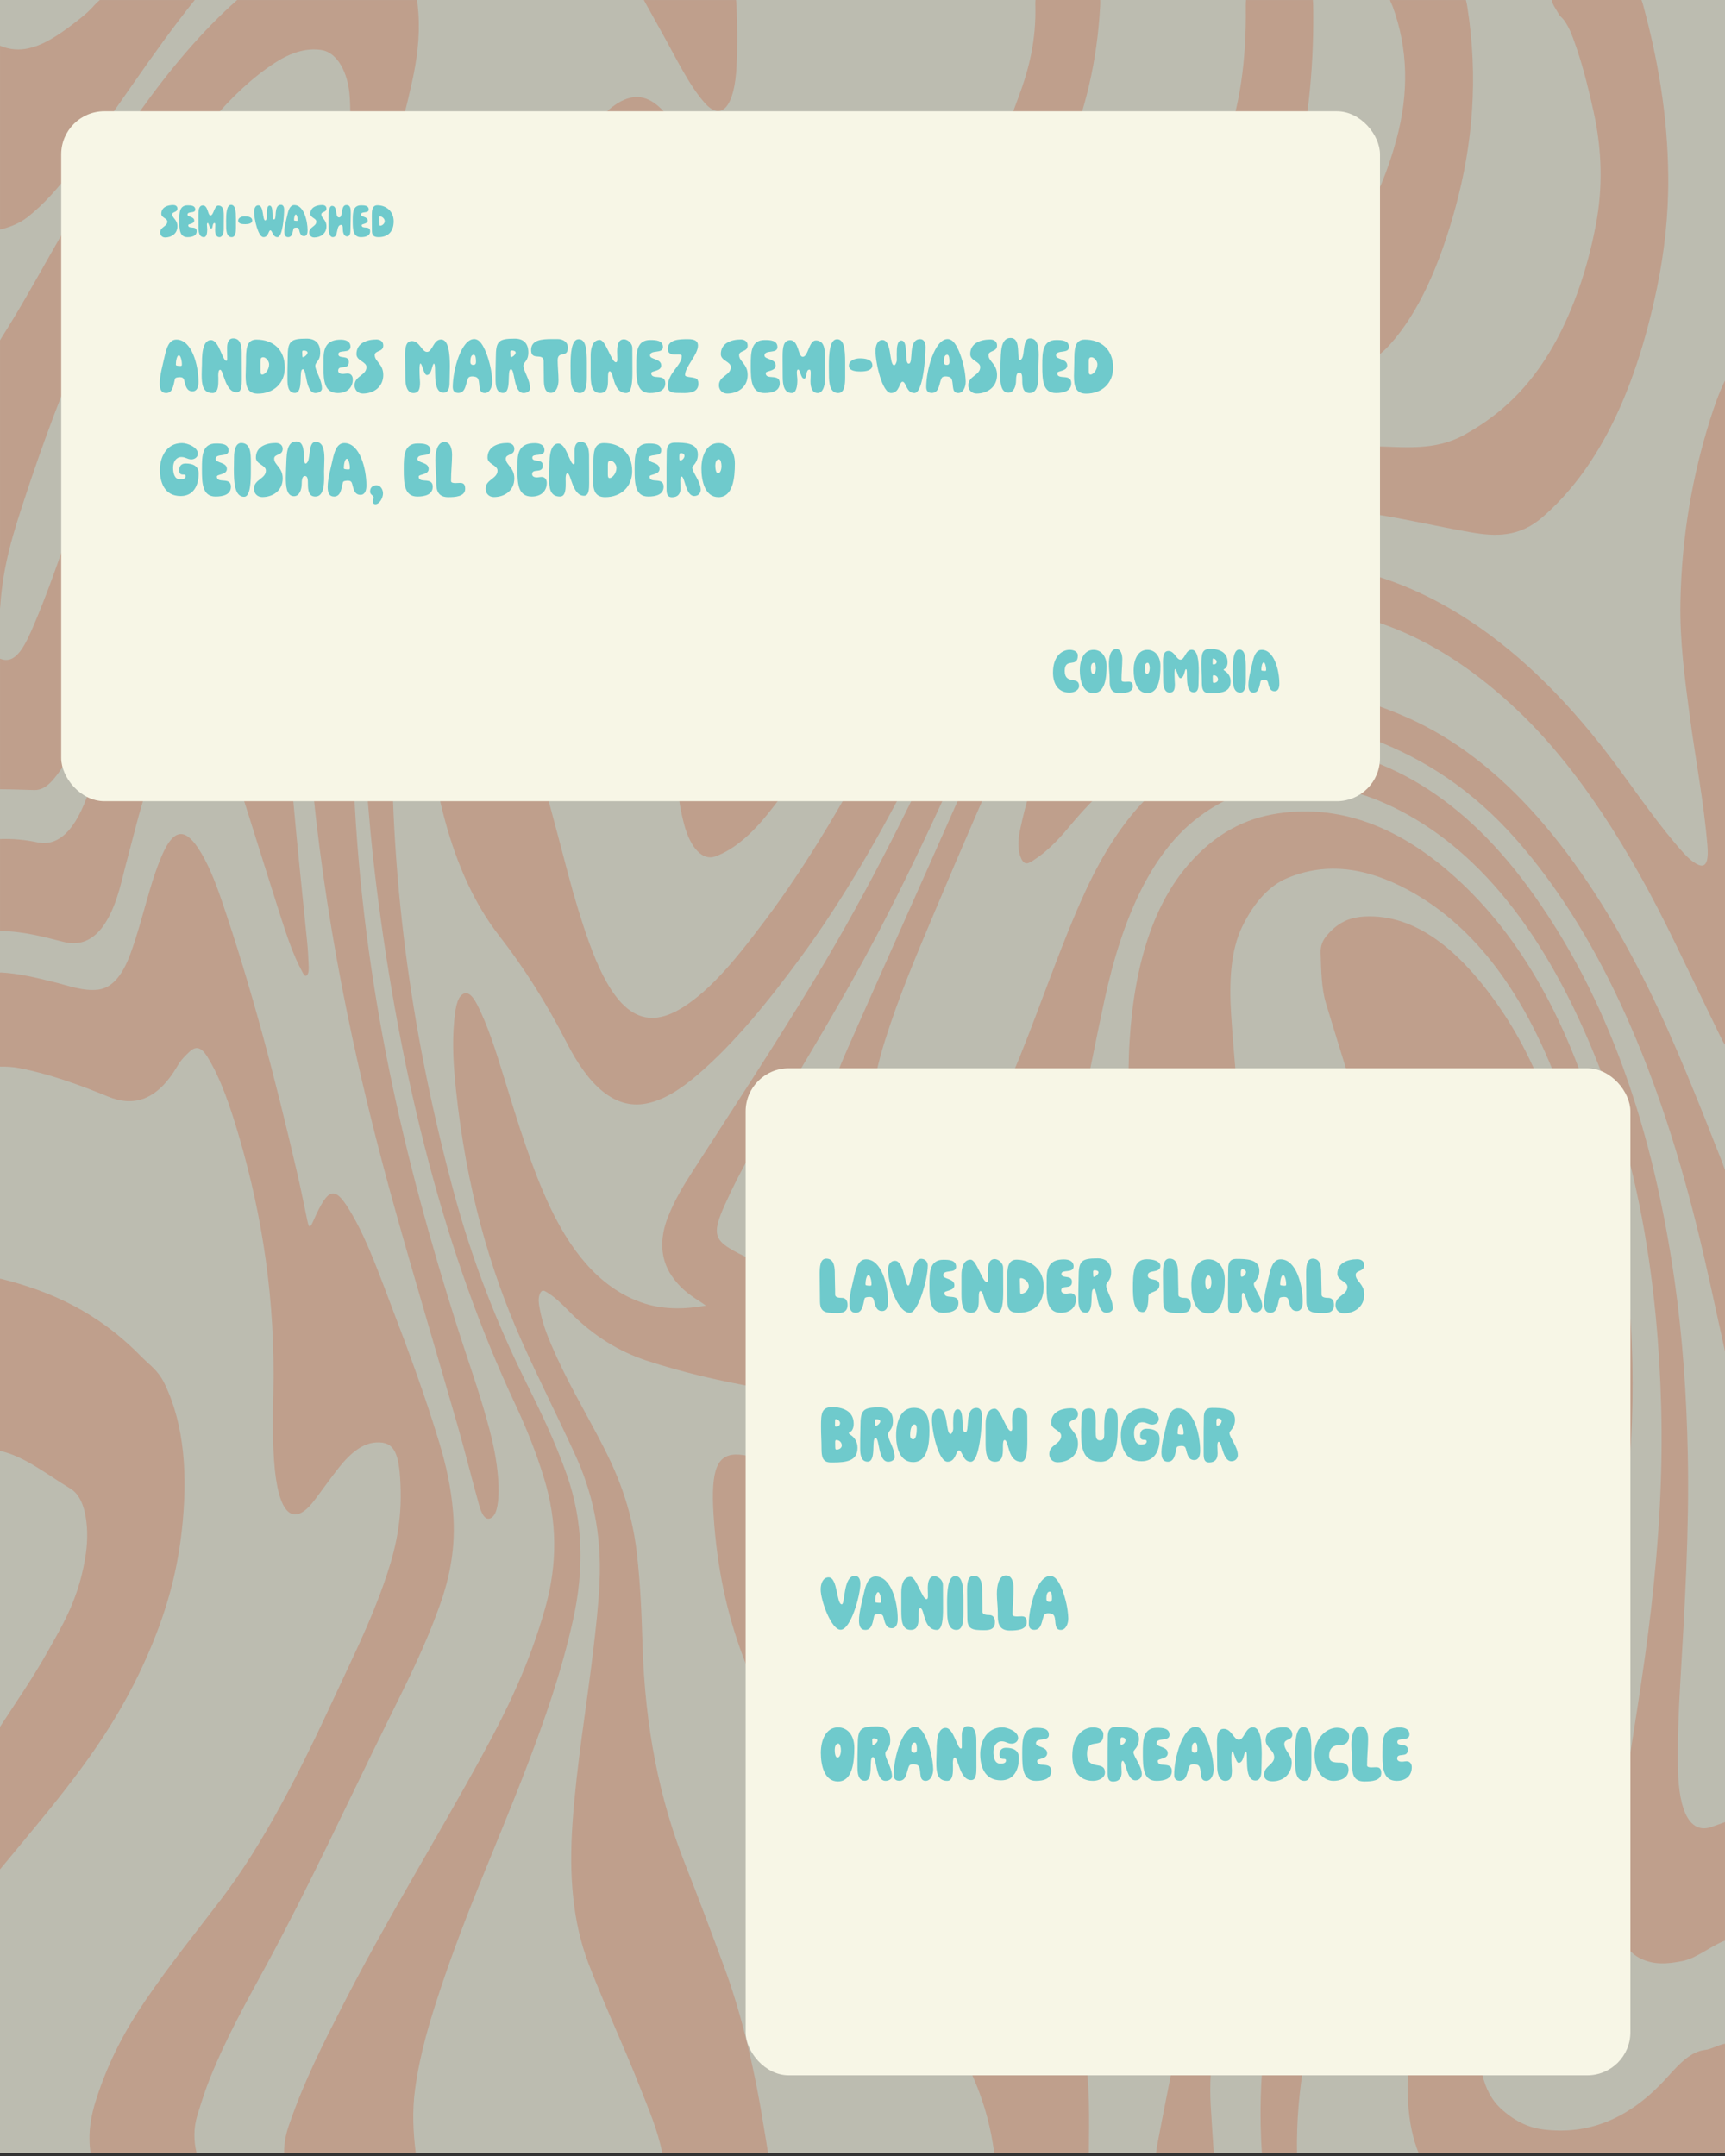
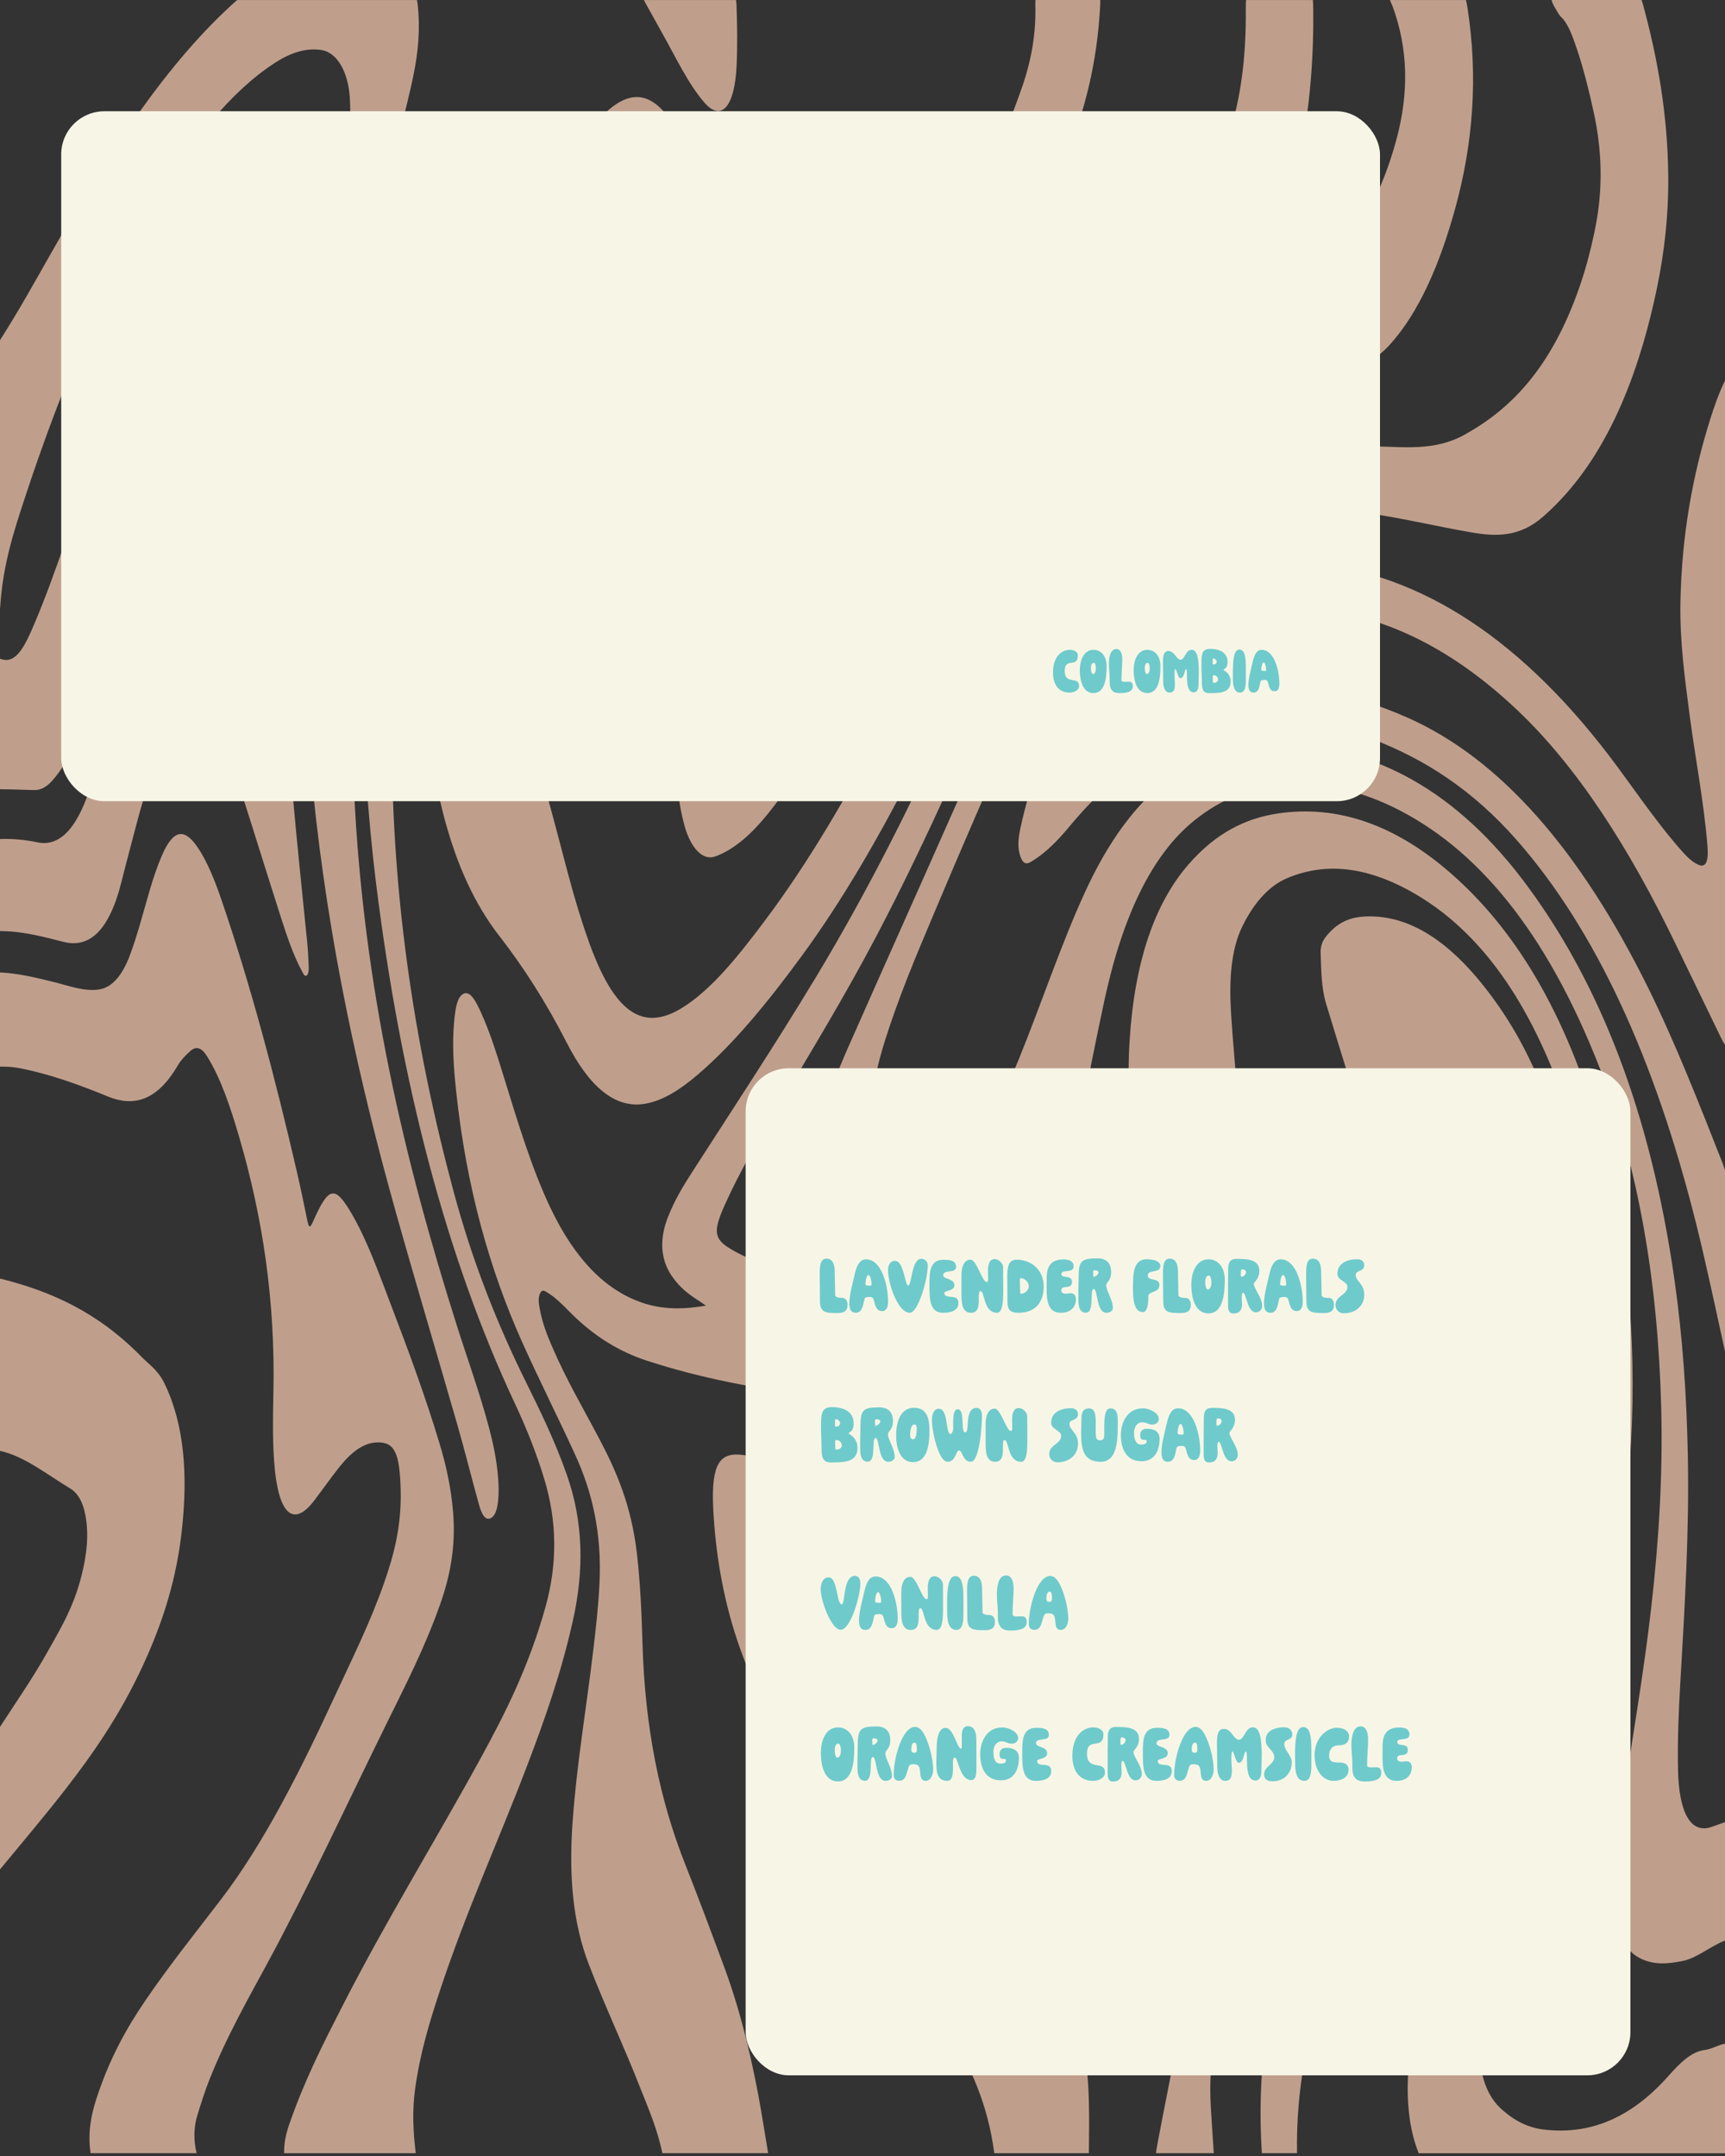
<svg xmlns="http://www.w3.org/2000/svg" fill="none" viewBox="0 0 400 500" height="500" width="400">
  <rect x="0" y="0" width="400" height="500" fill="#333333" stroke="none" />
  <g opacity="0.7">
-     <path fill="#F7F6E6" d="M0 0H400V499.355H0V0Z" />
    <path fill="#FBCDB2" d="M386.829 481.489C377.764 491.729 367.954 495.145 357.765 493.837C354.358 493.401 351.039 491.834 347.877 488.864C343.875 485.104 342.223 478.155 343.354 469.184C343.768 465.903 344.363 462.764 345.117 459.767C347.606 449.884 350.887 441.164 354.151 432.435C360.202 416.247 366.311 400.146 370.883 381.788C376.374 359.746 379.423 336.566 378.381 311.342C377.667 294.078 375.299 277.999 371.136 263.164C363.045 234.318 350.973 215.315 336.592 202.677C323.711 191.353 310.238 186.562 296.239 188.667C288.925 189.767 281.935 193.121 275.511 200.565C267.861 209.424 263.075 222.803 261.93 241.498C261.374 250.581 261.893 259.569 262.278 268.576C262.755 279.698 262.133 290.321 259.309 300.088C255.98 311.6 251.096 319.494 245.781 326.376C239.858 334.049 233.423 339.395 226.957 344.596C219.142 350.884 211.132 353.183 202.798 350.877C196.018 349 189.437 345.399 182.86 341.648C179.119 339.514 175.352 337.63 171.459 337.343C166.317 336.963 164.791 340.574 165.461 351.277C166.226 363.506 168.583 374.241 172.179 383.866C176.209 394.654 181.105 403.546 186.134 412.097C197.758 431.863 209.5 451.315 220.778 471.966C224.966 479.635 229.019 487.595 230.555 499.348H252.495C252.528 495.344 252.601 491.336 252.491 487.351C252.245 478.568 251.233 470.423 247.292 465.579C245.686 463.603 243.968 462.077 242.126 461.284C232.434 457.117 223.514 449.24 215.534 436.73C211.263 430.036 207.028 423.246 202.909 416.142C197.191 406.279 191.438 396.492 186.336 385.158C184.199 380.413 182.167 375.454 180.789 369.5C180.169 366.82 180.511 365.726 181.906 366.146C183.382 366.589 184.85 367.253 186.292 368.056C194.34 372.526 202.027 379.287 209.887 384.94C220.079 392.269 230.034 391.862 239.924 382.845C247.679 375.774 254.495 365.7 260.893 354.171C269.036 339.501 276.342 323.346 281.804 303.713C286.067 288.391 288.305 272.177 286.976 254.282C286.504 247.928 285.876 241.62 285.478 235.25C285.008 227.759 285.333 220.434 288.069 214.856C290.956 208.975 294.536 205.317 298.42 203.675C307.847 199.693 317.233 201.391 326.462 206.358C340.478 213.901 352.718 228.132 361.727 252.537C372.642 282.107 375.159 315.076 369.274 350.603C365.982 370.484 360.264 387.273 353.882 403.179C348.269 417.166 341.94 429.758 336.304 443.689C332.669 452.673 329.306 462.06 327.393 473.361C325.668 483.548 326.271 492.766 328.978 499.355H399.998V473.959C398.427 474.213 396.899 475.237 395.333 475.413C392.207 475.763 389.561 478.416 386.829 481.502V481.489Z" />
    <path fill="#FBCDB2" d="M307.012 459.057C310.396 447.641 315.219 438.954 320.137 430.574C326.694 419.399 333.834 409.923 340.562 399.241C348.474 386.678 355.533 372.427 360.761 354.528C366.333 335.45 368.699 314.838 366.637 292.538C364.318 267.439 357.699 248.192 347.885 233.875C338.458 220.123 328.077 211.952 316.436 212.55C313.537 212.698 310.666 213.574 308.048 216.521C307.184 217.493 306.161 218.689 306.238 220.998C306.37 224.987 306.408 229.14 307.475 232.689C309.107 238.121 310.796 243.474 312.451 248.876C316.375 261.683 318.081 275.247 315.544 290.208C313.926 299.754 311.078 307.635 307.843 314.901C302.348 327.242 296.159 338.004 290.098 349.033C280.017 367.378 270.504 386.853 262.578 409.556C259.724 417.731 256.994 426.074 255.677 436.069C254.657 443.808 256.774 449.065 260.53 448.206C263.572 447.512 266.271 444.845 268.998 442.218C270.498 440.774 272.013 439.287 273.591 438.346C276.241 436.766 277.546 439.297 277.297 445.076C277.146 448.586 276.652 451.916 276.155 455.247C274.059 469.323 271.129 482.705 268.545 496.378C268.361 497.356 268.173 498.327 268.059 499.338H281.457C281.217 495.717 280.97 492.095 280.757 488.467C280.156 478.201 282.137 469.171 283.995 460.213C289.036 435.917 297.003 416.664 307.169 401.339C314.827 389.794 323.183 380.618 331.091 369.932C338.311 360.182 345.019 349.175 349.183 332.714C351.843 322.2 353.497 311.236 352.56 299.116C352.171 294.094 351.328 289.415 349.916 285.282C347.156 277.196 343.871 275.277 339.491 279.037C338.205 280.14 336.988 281.617 335.559 281.895C334.348 282.13 333.877 281.333 334.406 278.769C335.434 273.79 336.187 268.572 337.677 264.009C339.405 258.719 341.641 256.77 344.464 258.98C350.684 263.851 354.369 274.031 356.643 286.554C360.214 306.211 358.457 324.916 353.846 342.877C348.85 362.336 341.164 376.22 332.666 388.353C325.357 398.791 317.808 408.489 310.963 420.331C305.98 428.952 301.464 438.557 298.085 450.181C293.693 465.288 291.448 481.555 292.605 499.338H300.753C300.508 484.373 303.365 471.365 307.014 459.053L307.012 459.057Z" />
    <path fill="#FBCDB2" d="M45.788 490.48C46.685 487.552 47.608 484.664 48.681 481.991C52.644 472.131 57.34 463.917 61.923 455.449C71.567 437.626 80.511 418.25 89.742 399.508C94.058 390.749 98.481 382.184 102.083 371.988C104.316 365.667 105.737 358.777 105.064 350.656C104.584 344.87 103.402 339.656 101.919 334.749C98.555 323.601 94.703 313.212 90.777 302.94C87.989 295.644 85.315 288.091 81.881 282.064C77.678 274.685 76.27 274.94 72.546 283.382C71.77 285.143 71.555 284.466 71.214 282.817C70.45 279.12 69.693 275.409 68.852 271.784C63.763 249.801 58.135 228.473 51.331 208.621C49.786 204.114 48.08 199.868 45.895 196.61C42.733 191.889 40.159 192.378 37.56 198.361C36.477 200.856 35.551 203.622 34.706 206.503C33.237 211.506 31.913 216.706 30.187 221.362C28.289 226.474 25.819 229.143 22.745 229.507C19.316 229.913 15.963 228.611 12.585 227.772C8.49 226.758 4.394 225.75 0.266 225.535C0.172 225.532 0.086 225.542 0 225.548V247.346C0.08 247.356 0.156 247.369 0.244 247.369C1.634 247.35 3.032 247.429 4.416 247.697C11.358 249.028 18.218 251.5 25.055 254.305C30.876 256.694 36.358 255.389 41.159 247.194C41.999 245.76 42.989 244.799 43.991 243.867C45.474 242.483 46.721 242.909 48.011 244.967C51.214 250.072 53.463 256.829 55.528 263.904C60.828 282.057 63.886 301.588 63.394 323.158C63.274 328.408 63.194 333.619 63.56 338.82C64.418 351.065 67.923 354.495 72.892 347.956C74.819 345.419 76.702 342.726 78.653 340.271C81.3 336.933 84.138 334.667 87.263 334.515C91.483 334.31 92.706 336.844 92.911 345.709C93.106 354.125 91.26 360.866 89.01 367.249C85.697 376.647 81.661 384.649 77.806 393.006C69.68 410.614 61.243 427.409 51.282 440.451C45.406 448.146 39.437 455.548 33.751 463.878C29.404 470.245 25.385 477.382 22.355 486.716C21.063 490.698 20.321 494.808 21.006 499.338H45.592C44.909 496.5 44.845 493.549 45.785 490.476L45.788 490.48Z" />
    <path fill="#FBCDB2" d="M14.724 218.428C20.727 219.961 25.369 215.897 28.25 204.187C29.226 200.218 30.298 196.356 31.307 192.424C33.564 183.628 36.257 175.549 39.965 169.189C43.135 163.75 46.799 163.866 50.025 169.119C52.191 172.648 53.835 177.112 55.344 181.797C58.624 191.988 61.798 202.336 65.072 212.536C66.519 217.043 68.004 221.527 69.974 225.139C70.319 225.77 70.672 226.682 71.18 226.163C71.683 225.648 71.602 224.468 71.561 223.526C71.487 221.792 71.386 220.05 71.216 218.345C69.019 196.263 66.484 174.307 65.958 151.63C65.652 138.43 65.67 125.256 66.283 112.089C67.067 95.217 68.972 78.819 70.863 62.407C71.57 56.264 72.281 50.095 72.245 43.705C72.192 34.486 70.136 30.243 65.819 30.303C63.933 30.329 62.131 31.268 60.367 32.517C53.086 37.681 46.948 46.831 41.26 57.437C33.581 71.754 27.345 88.701 21.495 106.346C17.172 119.384 13.034 132.71 7.988 144.625C5.859 149.657 3.73 154.221 0.122 152.79C0.078 152.773 0.044 152.777 0.002 152.763V183.017C0.081 183.027 0.158 183.04 0.244 183.043C2.824 183.043 5.405 183.169 7.985 183.228C9.465 183.265 10.864 182.458 12.15 181.001C16.013 176.63 18.91 169.995 20.732 161.804C25.974 138.225 31.877 115.515 39.545 95.039C43.244 85.166 47.385 76.195 52.607 69.775C53.777 68.334 54.983 67.174 56.332 66.709C57.446 66.322 58.019 66.88 57.83 69.603C57.165 79.179 55.712 88.004 52.646 95.432C50.668 100.223 48.291 104.099 46.126 108.461C39.764 121.284 34.754 136.365 30.023 151.881C27.031 161.691 24.224 171.749 21.25 181.586C18.329 191.251 14.293 196.537 8.66 195.345C5.839 194.747 3.004 194.479 0.162 194.581C0.105 194.581 0.055 194.595 0.002 194.601V215.917C0.078 215.927 0.152 215.94 0.236 215.94C5.095 215.94 9.91 217.199 14.722 218.428H14.724Z" />
    <path fill="#FBCDB2" d="M15.294 414.794C22.175 405.912 28.811 396.287 34.314 383.622C37.919 375.328 40.901 366.189 42.147 355.06C43.575 342.322 42.825 330.556 38.17 320.898C36.647 317.736 34.626 316.523 32.778 314.63C22.517 304.113 11.531 299.427 0.314 296.589C0.203 296.562 0.1 296.549 0 296.543V336.477C5.636 337.687 10.909 341.969 16.306 345.214C18.434 346.492 19.785 349.337 20.146 354.052C20.404 357.413 19.974 360.525 19.334 363.559C17.586 371.855 14.293 377.245 11.147 382.862C7.599 389.199 3.747 394.704 0 400.486V433.528C0.097 433.416 0.187 433.314 0.3 433.175C5.308 427.089 10.363 421.161 15.291 414.8L15.294 414.794Z" />
    <path fill="#FBCDB2" d="M396.496 97.464C392.496 110.252 389.959 124.175 389.665 139.642C389.494 148.716 390.685 157.353 391.818 165.98C393.143 176.065 395.075 185.782 395.931 196.151C396.237 199.865 395.537 201.329 393.794 200.536C392.58 199.984 391.435 198.966 390.332 197.744C385.064 191.915 380.173 184.778 375.182 178.001C353.498 148.557 329.736 133.037 304.054 130.589C294.083 129.637 284.156 131.032 274.397 135.767C264.411 140.611 255.133 148.822 247.379 163.363C243.004 171.568 239.033 180.625 236.603 192.163C236.12 194.453 235.845 196.789 236.729 198.92C237.576 200.959 238.649 200.126 239.618 199.521C242.553 197.691 245.305 194.899 247.953 191.71C260.143 177.033 273.25 168.928 287.242 167.679C297.656 166.75 308.05 167.484 318.353 171.449C330.026 175.939 341.281 182.924 351.784 194.909C369.94 215.626 383.723 245.397 393.338 283.914C395.701 293.381 397.741 303.168 399.881 312.856C399.922 313.037 399.958 313.242 399.995 313.447V271.335C399.809 270.866 399.655 270.307 399.478 269.858C393.969 255.838 388.466 241.822 382.225 229.183C366.42 197.159 347.904 175.989 326.443 166.453C319.489 163.363 312.48 161.252 305.402 159.854C293.501 157.502 281.606 158.417 269.703 159.385C268.259 159.504 266.813 159.461 265.37 159.398C264.807 159.375 264.137 159.263 263.923 157.948C263.675 156.425 264.39 155.889 264.826 155.285C267.978 150.913 271.527 148.567 275.132 146.644C281.498 143.251 287.976 141.688 294.541 141.209C314.493 139.758 333.61 147.427 351.818 164.665C365.677 177.783 377.736 196.508 388.549 218.93C392.01 226.11 395.484 233.264 398.955 240.424C399.285 241.101 399.622 241.756 399.995 242.288V88.282C398.643 91.011 397.521 94.18 396.495 97.464H396.496Z" />
    <path fill="#FBCDB2" d="M389.102 410.297C388.975 403.625 389.239 397.004 389.627 390.392C390.657 372.774 391.738 355.186 391.378 337.336C391.101 323.65 390.181 310.239 388.328 297.131C382.71 257.385 370.702 228.086 354.522 205.948C337.537 182.71 318.562 173.666 298.599 172.457C293.032 172.12 287.485 173.18 281.971 174.961C270.251 178.748 259.987 188.65 251.636 206.804C246.116 218.805 241.562 232.504 236.433 245.185C232.31 255.382 227.815 264.588 221.824 269.881C216.816 274.309 211.848 274.804 206.825 269.95C202.342 265.619 201.06 259.02 203.052 249.501C203.633 246.722 204.357 244.039 205.154 241.505C208.478 230.931 212.499 221.537 216.473 212.077C222.88 196.822 229.419 181.824 236.019 166.939C243.406 150.279 251.838 137.171 262.214 129.852C274.036 121.512 286.229 118.7 298.574 117.851C304.712 117.432 310.843 118.106 316.974 118.978C325.001 120.121 332.993 122.041 341.006 123.439C346.679 124.43 352.247 124.681 357.742 119.887C369.84 109.333 378.901 92.346 384.216 66.818C385.923 58.617 386.912 50.039 386.844 41.091C386.734 26.516 384.341 13.362 380.942 0.886C380.846 0.539 380.742 0.278 380.638 0.003H359.798C360.004 1.001 360.624 1.844 361.06 2.614C361.336 3.099 361.63 3.592 361.955 3.896C363.595 5.419 364.615 8.29 365.611 11.231C367.183 15.864 368.429 20.879 369.559 26.041C371.452 34.694 371.744 43.477 370.01 52.382C369.045 57.341 367.82 62.023 366.324 66.365C359.651 85.718 349.999 95.079 339.51 100.868C332.687 104.634 325.567 103.64 318.553 103.508C311.336 103.372 304.129 103.385 296.917 104.182C287.631 105.206 278.441 107.542 269.392 112.155C257.772 118.079 247.392 128.639 239.01 147.259C233.28 159.983 227.704 172.998 222.032 185.832C213.577 204.967 205.046 223.949 196.591 243.081C194.195 248.503 191.981 254.275 190.258 260.801C188.061 269.134 188.512 275.766 191.752 282.321C192.272 283.375 192.811 284.426 193.409 285.262C197.242 290.608 201.026 296.13 204.956 301.146C209.971 307.546 215.423 310.232 221.289 308.154C225.673 306.601 229.683 302.936 233.526 298.347C240.621 289.872 246.385 278.65 249.776 262.675C251.952 252.425 253.928 241.984 256.144 231.774C260.429 212.031 267.286 198.041 276.976 190.25C283.471 185.029 290.199 182.67 297.072 182.065C305.861 181.292 314.564 183.043 323.15 187.226C342.171 196.491 358.437 215.586 370.96 247.707C379.845 270.496 384.433 296.979 385.207 326.357C385.621 342.019 384.642 357.462 382.908 372.708C381.121 388.433 378.411 403.546 376.176 418.97C375.238 425.437 374.368 431.946 374.428 438.825C374.5 447.182 376.29 452.032 380.134 454.054C383.439 455.792 386.771 455.445 390.129 454.785C393.521 454.117 396.675 451.282 399.995 450.046V422.575C398.958 422.948 397.921 423.325 396.884 423.685C392.105 425.354 389.294 420.51 389.1 410.297H389.102Z" />
    <path fill="#FBCDB2" d="M131.459 342.075C128.67 334.148 125.33 327.328 121.975 320.548C115.412 307.288 109.586 292.779 105.101 276.04C96.054 242.268 90.474 206.444 90.885 167.117C91.085 147.92 92.88 129.442 96.299 111.679C99.261 96.288 103.656 82.698 108.211 69.289C110.492 62.575 112.888 55.904 113.769 47.568C114.453 41.095 113.19 36.997 110.106 35.57C107.786 34.496 105.582 35.725 103.447 37.42C96.8 42.691 91.728 52.372 87.436 63.93C79.848 84.363 76.419 108.18 75.132 133.345C74.915 129.581 75.288 125.567 75.496 121.588C76.806 96.513 80.56 73.182 86.728 51.533C89.762 40.886 93.014 30.485 95.51 19.184C96.638 14.079 97.413 8.776 97.021 3.037C96.927 1.675 96.829 0.724 96.685 0.01H54.983C38.9 14.218 24.994 35.553 11.709 58.954C7.984 65.516 4.283 72.174 0.389 78.267C0.248 78.488 0.122 78.706 0.002 78.924V141.133C0.031 140.941 0.053 140.74 0.067 140.525C0.69 130.843 3.266 123.062 5.786 115.393C14.284 89.524 24.195 66.355 35.926 46.827C44.339 32.821 53.411 21.289 63.727 14.585C67.26 12.289 70.856 11.04 74.562 11.601C78.103 12.136 80.782 16.637 81.121 22.753C81.319 26.338 81.275 29.943 80.913 33.505C80.185 40.678 79.051 47.584 77.781 54.387C72.884 80.606 70.032 107.707 70.064 135.972C70.083 151.908 70.986 167.679 72.568 183.288C76.145 218.58 83.256 250.756 91.908 281.548C96.544 298.046 101.412 314.25 106.12 330.655C107.858 336.712 109.414 343.003 111.117 349.109C111.724 351.29 112.663 352.827 113.958 351.984C115.164 351.201 115.509 348.931 115.605 346.555C115.656 345.27 115.598 343.935 115.497 342.656C115.175 338.628 114.408 334.938 113.472 331.396C111.254 322.993 108.464 315.397 105.939 307.424C93.906 269.435 84.22 229.408 82.078 182.967C81.633 173.312 81.457 163.575 82.391 153.946C82.472 153.107 82.35 151.871 83.186 151.726C83.325 153.54 83.509 155.324 83.592 157.132C84.334 173.091 85.245 188.997 87.166 204.55C92.888 250.879 103.428 291.464 119.427 325.554C121.934 330.897 124.26 336.59 126.195 342.95C129.193 352.804 129.304 362.663 126.453 372.81C122.621 386.454 117.254 397.139 111.67 407.359C100.982 426.92 89.713 445.04 79.334 465.358C74.944 473.949 70.546 482.556 67 492.865C66.298 494.904 65.855 496.999 65.88 499.345H96.409C95.809 494.455 95.549 489.575 96.263 484.423C97.435 475.974 99.651 468.781 101.985 461.72C108.116 443.157 115.597 426.923 122.292 409.329C126.277 398.858 130.079 388.158 132.828 375.923C135.505 364.005 135.233 352.81 131.456 342.081L131.459 342.075Z" />
    <path fill="#FBCDB2" d="M167.926 456.159C164.939 448.09 161.934 440.041 158.825 432.184C152.98 417.407 149.554 400.662 148.989 381.302C148.783 374.248 148.481 367.147 147.684 360.245C146.399 349.103 142.883 341.123 139.007 333.755C135.249 326.608 131.28 319.943 127.881 311.977C126.808 309.459 125.78 306.855 125.182 303.653C124.955 302.444 124.699 301.112 125.222 299.969C125.691 298.945 126.27 299.365 126.823 299.692C128.57 300.732 130.214 302.309 131.837 303.977C137.59 309.888 143.682 313.49 149.97 315.549C158.474 318.327 167.031 320.297 175.606 321.78C179.2 322.405 182.835 322.828 186.38 320.733C189.329 318.988 190.282 314.65 189.204 308.639C188.687 305.755 187.768 303.627 186.669 301.763C184.019 297.27 180.883 295.171 177.638 293.622C174.822 292.277 171.967 291.22 169.199 289.518C165.55 287.274 165.378 285.454 168.013 279.549C171.675 271.345 175.869 264.409 180.024 257.408C187.851 244.217 195.769 231.265 203.219 217.1C215.132 194.439 225.939 169.503 236.723 144.513C243.376 129.095 250.857 116.196 260.279 108.874C267.221 103.481 274.301 99.249 281.546 96.205C291.011 92.227 300.613 90.132 310.137 86.947C314.317 85.549 318.522 84.102 322.322 79.886C328.909 72.58 333.831 61.554 337.513 48.066C341.51 33.425 342.841 17.972 340.239 1.507C340.147 0.922 340.042 0.433 339.923 0.007H322.311C322.474 0.529 322.752 0.998 322.927 1.474C326.541 11.327 326.721 21.547 323.826 32.292C321.824 39.727 319.189 45.971 315.99 51.06C310.168 60.312 303.556 65.985 296.52 69.679C285.811 75.303 274.995 80.048 264.554 87.846C255.212 94.824 246.825 104.7 239.999 120.25C234.135 133.609 228.641 147.655 222.771 161.004C212.347 184.705 201.204 206.728 189.157 226.695C179.774 242.248 170.083 256.925 160.479 271.854C158.483 274.956 156.516 278.158 154.909 282.199C152.878 287.307 153.141 291.996 155.721 295.836C157.686 298.763 159.95 300.326 162.227 301.783C162.721 302.1 163.21 302.454 163.702 302.791C158.624 303.676 153.628 303.782 148.67 302.031C140.574 299.166 133.417 292.34 127.539 279.906C123.302 270.945 120.106 260.388 116.868 249.871C115.009 243.834 113.135 237.807 110.598 232.89C109.644 231.04 108.496 229.728 107.219 230.617C105.896 231.539 105.556 234.278 105.311 236.908C104.808 242.284 105.197 247.591 105.745 252.808C108.119 275.373 113.563 294.431 120.992 311.045C125.032 320.082 129.349 328.564 133.435 337.508C137.192 345.732 139.591 355.262 139.014 367.203C138.756 372.536 138.159 377.727 137.544 382.915C135.96 396.237 133.703 409.2 132.754 422.866C131.925 434.817 132.762 445.741 136.511 455.485C140.324 465.398 144.618 474.382 148.464 484.208C150.342 489.006 152.388 493.573 153.592 499.342H178.115C177.837 497.67 177.556 495.998 177.29 494.316C175.116 480.557 172.174 467.628 167.929 456.159H167.926Z" />
    <path fill="#FBCDB2" d="M100.91 106.448C98.445 121.862 97.535 137.63 98.164 153.844C99.212 180.882 104.597 202.67 115.717 216.967C121.351 224.214 126.592 232.368 131.414 241.812C136.588 251.942 142.598 257.262 149.742 255.944C153.894 255.177 157.833 252.597 161.671 249.326C170.225 242.036 178.154 232.276 185.885 221.729C195.591 208.486 204.473 193.078 212.866 176.346C221.706 158.721 229.619 139.266 237.773 120.283C244.052 105.662 251.394 94.461 260.19 87.4C267.671 81.392 275.254 76.033 282.807 70.479C289.866 65.288 296.009 57.837 299.786 43.351C303.117 30.577 304.657 17.01 304.521 2.524C304.51 1.431 304.493 0.618 304.44 0.007H288.935C288.888 0.489 288.871 1.067 288.879 1.768C289.01 13.815 287.585 24.858 283.85 34.311C281.424 40.453 278.382 44.924 275.176 48.939C270.228 55.137 264.835 59.324 259.543 63.943C255.055 67.862 250.613 71.9 246.591 77.804C240.628 86.557 235.867 97.907 231.198 109.422C223.066 129.482 214.837 149.314 205.579 167.157C196.708 184.249 187.419 200.146 177.25 213.663C171.259 221.626 165.183 229.312 158.335 233.627C149.033 239.486 142.434 234.853 136.566 218.461C134.757 213.409 133.151 208.063 131.689 202.531C128.239 189.493 124.899 176.329 120.666 164.275C118.705 158.694 116.826 152.902 116.231 145.745C115.464 136.517 115.667 127.324 117.043 118.548C121.331 91.18 130.224 73.449 143.181 65.047C147.046 62.539 150.918 63.044 153.67 70.865C154.665 73.69 155.315 76.919 155.799 80.269C158.18 96.707 157.657 113.523 157.158 130.301C156.738 144.45 156.046 158.579 156.468 172.777C156.66 179.223 157.119 185.561 158.683 191.33C160.145 196.723 162.974 199.67 165.862 198.619C170.3 197.003 174.371 193.342 178.215 188.535C184.683 180.449 190.574 170.768 196.035 159.841C202.6 146.703 208.978 133.212 214.842 118.644C220.631 104.258 225.939 89.072 231.497 74.302C236.583 60.791 242.258 48.397 247.576 35.332C251.569 25.522 254.395 14.582 255.104 1.494C255.135 0.919 255.141 0.423 255.12 0H240.119C240.096 0.284 240.064 0.555 240.075 0.922C240.336 9.348 238.555 16.161 236.209 22.439C230.897 36.654 225.695 51.033 220.912 66.081C213.469 89.491 205.576 112.122 195.524 130.992C192.111 137.399 188.595 143.555 184.351 147.229C179.608 151.336 176.498 149.211 174.605 138.83C172.874 129.337 172.582 119.255 172.048 109.306C171.384 96.945 170.806 84.575 169.232 72.524C167.402 58.531 164.62 45.568 159.694 35.223C153.525 22.27 147.814 18.798 139.801 26.718C130.919 35.497 122.617 46.259 115.342 60.236C108.696 73.006 103.802 88.341 100.907 106.442L100.91 106.448Z" />
-     <path fill="#FBCDB2" d="M6.434 50.32C10.135 47.425 13.588 43.523 16.908 39.079C26.418 26.358 35.445 12.07 45.159 0.007H23.147C22.711 0.367 22.276 0.767 21.847 1.252C20.265 3.05 18.545 4.348 16.847 5.644C11.4 9.797 5.886 13.128 0.003 10.597V53.181C0.175 53.191 0.358 53.181 0.559 53.122C2.556 52.544 4.527 51.813 6.434 50.323V50.32Z" />
    <path fill="#FBCDB2" d="M153.562 7.702C156.752 13.385 159.712 19.697 163.443 23.899C167.326 28.277 170.369 24.64 170.802 15.295C171.019 10.6 170.955 5.958 170.786 1.276C170.768 0.773 170.725 0.377 170.672 0.007H149.3C149.384 0.179 149.475 0.34 149.557 0.489C150.885 2.911 152.222 5.313 153.562 7.702Z" />
  </g>
  <rect fill="#F7F6E6" rx="10" height="160" width="305.806" y="25.806" x="14.194" />
-   <path fill="#6FCACC" d="M38.221 82.473C38.602 80.773 39.181 78.753 40.901 78.753C44.522 78.753 46.022 84.753 46.022 88.573C46.022 89.693 45.721 90.753 44.642 90.753C43.202 90.753 43.022 89.313 42.702 88.153C42.562 87.653 42.242 87.473 41.742 87.473C41.522 87.473 41.282 87.493 41.002 87.553C40.602 87.653 40.581 87.773 40.502 88.173C40.202 89.433 40.022 91.153 38.522 91.153C37.401 91.153 37.041 90.293 37.041 88.933C37.041 87.033 37.801 84.353 38.221 82.473ZM41.102 84.813C41.322 84.853 41.581 84.873 41.842 84.873C42.121 84.873 42.181 84.813 42.181 84.493C42.181 83.513 41.822 82.393 41.502 82.393C41.022 82.393 40.782 83.673 40.782 84.533C40.782 84.693 40.842 84.773 41.102 84.813ZM56.069 88.013C56.069 89.453 56.009 90.973 54.869 90.973C52.169 90.973 51.849 85.753 51.049 85.753C50.669 85.753 50.609 86.493 50.609 87.113C50.609 87.293 50.629 87.473 50.629 87.613C50.629 87.833 50.629 88.073 50.629 88.313C50.629 89.793 50.449 91.153 49.289 91.153C46.969 91.153 46.769 89.073 46.769 86.913C46.769 86.133 46.809 85.353 46.829 84.653C46.849 83.053 46.729 78.873 48.929 78.873C50.809 78.873 51.569 83.673 52.489 83.673C52.629 83.673 52.689 83.513 52.689 83.253C52.689 82.633 52.669 81.413 52.669 80.613C52.669 79.493 53.009 78.473 54.069 78.473C55.689 78.473 56.049 80.033 56.049 81.753C56.049 84.013 56.069 85.673 56.069 88.013ZM66.045 85.273C66.045 88.873 63.465 91.293 59.765 91.293C57.345 91.293 56.965 89.513 56.965 87.193C56.965 86.133 57.045 84.993 57.045 83.833C57.045 81.133 57.065 78.753 59.465 78.753C63.285 78.753 66.045 81.033 66.045 85.273ZM60.805 86.873C61.425 86.873 62.405 85.793 62.405 84.473C62.405 83.773 61.685 82.853 61.045 82.853C60.445 82.853 60.405 83.233 60.405 83.953V85.953C60.405 86.433 60.425 86.873 60.805 86.873ZM71.113 78.533C72.993 78.533 74.253 79.493 74.253 81.733C74.253 83.813 73.113 83.913 73.113 84.833C73.113 86.093 74.653 87.993 74.653 90.133C74.653 90.613 74.053 91.153 73.153 91.153C70.773 91.153 71.173 85.633 70.233 85.633C69.153 85.633 70.513 91.133 68.373 91.133C66.793 91.133 66.653 89.333 66.653 87.993C66.653 87.313 66.653 86.713 66.653 86.053C66.653 85.033 66.713 83.993 66.713 82.973C66.713 79.133 67.293 78.533 71.113 78.533ZM71.313 81.773C71.313 81.393 70.753 81.293 70.473 81.293C70.193 81.293 70.073 81.333 70.073 81.653C70.073 81.853 70.093 82.473 70.113 82.653C70.133 82.793 70.153 82.833 70.213 82.833C70.593 82.833 71.313 82.233 71.313 81.773ZM80.612 86.613C81.432 86.613 81.812 87.273 81.812 87.973C81.812 89.973 80.412 91.153 78.332 91.153C75.312 91.153 75.012 88.433 75.012 85.393C75.012 84.633 75.032 83.853 75.032 83.093C75.032 80.033 76.292 78.773 79.032 78.773C80.052 78.773 81.272 79.093 81.272 80.393C81.272 82.093 78.452 80.993 78.452 82.133C78.452 83.353 80.892 82.233 80.892 83.953C80.892 85.973 78.412 84.473 78.412 85.973C78.412 86.513 78.952 86.713 79.472 86.713C79.872 86.713 80.252 86.613 80.612 86.613ZM88.876 86.953C88.876 89.773 86.616 91.273 84.136 91.273C82.956 91.273 82.216 90.393 82.216 89.353C82.216 87.153 84.976 87.073 84.976 85.133C84.976 83.853 82.656 83.673 82.656 82.133C82.656 79.533 85.116 78.733 87.276 78.733C88.036 78.733 88.876 79.093 88.876 80.113C88.876 81.713 86.896 81.193 86.896 82.373C86.896 83.853 88.876 84.373 88.876 86.953ZM93.998 87.873C93.998 86.013 93.938 84.213 93.938 82.353C93.938 80.793 94.058 79.093 95.518 79.093C97.318 79.093 97.798 81.613 99.018 81.613C100.298 81.613 100.458 78.733 102.278 78.733C104.018 78.733 104.318 82.013 104.318 84.953C104.318 86.513 104.238 87.973 104.238 88.793C104.238 90.013 103.938 91.073 102.838 91.073C99.978 91.073 101.358 84.353 100.618 84.353C100.178 84.353 100.178 86.973 98.978 86.973C98.278 86.973 97.898 84.313 97.498 84.313C97.338 84.313 97.278 84.993 97.278 85.813C97.278 87.013 97.398 88.513 97.398 88.673C97.398 90.113 97.178 91.153 95.858 91.153C94.378 91.153 93.998 89.273 93.998 87.873ZM106.27 91.133C105.35 91.133 104.99 90.573 104.99 89.753C104.99 85.773 106.99 78.633 109.95 78.633C111.21 78.633 112.07 80.093 112.81 82.013C113.51 83.873 114.07 86.153 114.15 88.473C114.15 89.773 113.55 91.153 112.41 91.153C110.51 91.153 111.63 88.293 110.57 87.533C110.39 87.413 109.95 87.293 109.51 87.293C109.13 87.293 108.75 87.393 108.61 87.613C107.95 88.773 108.11 91.133 106.27 91.133ZM109.77 84.633C110.19 84.633 110.37 84.393 110.37 83.953C110.37 83.313 110.35 82.273 109.85 82.273C109.19 82.273 109.07 83.153 109.07 83.913C109.07 84.413 109.29 84.633 109.77 84.633ZM119.375 78.533C121.255 78.533 122.515 79.493 122.515 81.733C122.515 83.813 121.375 83.913 121.375 84.833C121.375 86.093 122.915 87.993 122.915 90.133C122.915 90.613 122.315 91.153 121.415 91.153C119.035 91.153 119.435 85.633 118.495 85.633C117.415 85.633 118.775 91.133 116.635 91.133C115.055 91.133 114.915 89.333 114.915 87.993C114.915 87.313 114.915 86.713 114.915 86.053C114.915 85.033 114.975 83.993 114.975 82.973C114.975 79.133 115.555 78.533 119.375 78.533ZM119.575 81.773C119.575 81.393 119.015 81.293 118.735 81.293C118.455 81.293 118.335 81.333 118.335 81.653C118.335 81.853 118.355 82.473 118.375 82.653C118.395 82.793 118.415 82.833 118.475 82.833C118.855 82.833 119.575 82.233 119.575 81.773ZM126.113 87.953C126.113 86.773 126.073 84.853 126.073 83.873C126.073 81.573 123.153 83.873 123.153 81.173C123.153 78.793 125.673 78.633 128.013 78.633C128.453 78.633 128.893 78.633 129.313 78.633C130.533 78.633 131.673 79.273 131.673 80.633C131.673 83.193 129.313 81.173 129.313 83.573C129.313 84.993 129.513 86.793 129.513 88.213C129.513 89.373 129.053 91.113 127.753 91.113C126.293 91.113 126.113 89.473 126.113 87.953ZM134.458 91.153C132.558 91.153 132.318 88.913 132.318 86.853C132.318 86.273 132.298 85.573 132.298 84.833C132.298 82.093 132.478 78.673 134.198 78.673C135.898 78.673 136.078 81.193 136.078 84.053C136.078 85.233 136.078 86.293 136.078 87.453C136.078 89.153 135.938 91.153 134.458 91.153ZM139.087 78.833C140.467 78.833 141.787 84.013 142.807 84.013C143.127 84.013 143.147 83.593 143.147 83.293C143.147 82.813 143.107 82.173 143.107 81.513C143.107 80.153 143.327 78.693 144.687 78.693C145.367 78.693 146.627 79.433 146.627 80.733C146.627 83.113 146.647 84.093 146.647 86.233C146.647 88.453 146.507 91.153 145.227 91.153C141.987 91.153 142.427 86.113 141.367 86.113C141.047 86.113 140.987 86.733 140.987 87.613C140.987 87.773 140.987 87.913 140.987 88.073C140.987 89.513 140.907 91.153 139.167 91.153C137.047 91.153 136.967 88.773 136.967 86.593C136.967 85.093 136.967 83.853 136.967 82.433C136.967 80.693 137.447 78.833 139.087 78.833ZM150.791 78.853C152.111 78.853 153.731 78.933 153.731 80.493C153.731 82.153 150.731 80.993 150.731 82.453C150.731 83.413 153.331 83.133 153.331 84.753C153.331 86.173 151.011 85.933 151.011 86.533C151.011 88.273 154.271 86.473 154.271 88.873C154.271 90.713 152.451 91.153 150.711 91.153C147.671 91.153 147.551 88.113 147.551 84.973C147.551 84.873 147.551 84.753 147.551 84.653C147.551 81.713 147.611 78.853 150.791 78.853ZM161.774 88.113C161.894 88.373 161.954 88.653 161.954 88.933C161.954 90.733 160.474 91.153 158.694 91.153C158.274 91.153 157.874 91.133 157.414 91.133C156.234 91.133 154.854 91.093 154.854 89.613C154.854 86.453 158.094 84.753 158.094 82.573C158.094 82.253 157.674 82.233 157.354 82.233C157.254 82.233 157.194 82.233 157.114 82.233C156.914 82.233 156.694 82.233 156.494 82.233C155.514 82.233 154.854 81.873 154.854 80.933C154.854 78.713 157.514 78.653 159.514 78.653C161.134 78.653 161.854 79.093 161.854 80.133C161.854 82.273 158.854 85.053 158.854 86.973C158.854 87.673 161.394 87.273 161.774 88.113ZM173.368 86.953C173.368 89.773 171.108 91.273 168.628 91.273C167.448 91.273 166.708 90.393 166.708 89.353C166.708 87.153 169.468 87.073 169.468 85.133C169.468 83.853 167.148 83.673 167.148 82.133C167.148 79.533 169.608 78.733 171.768 78.733C172.528 78.733 173.368 79.093 173.368 80.113C173.368 81.713 171.388 81.193 171.388 82.373C171.388 83.853 173.368 84.373 173.368 86.953ZM177.334 78.853C178.654 78.853 180.274 78.933 180.274 80.493C180.274 82.153 177.274 80.993 177.274 82.453C177.274 83.413 179.874 83.133 179.874 84.753C179.874 86.173 177.554 85.933 177.554 86.533C177.554 88.273 180.814 86.473 180.814 88.873C180.814 90.713 178.994 91.153 177.254 91.153C174.214 91.153 174.094 88.113 174.094 84.973C174.094 84.873 174.094 84.753 174.094 84.653C174.094 81.713 174.154 78.853 177.334 78.853ZM181.477 83.593C181.477 83.273 181.477 82.933 181.477 82.593C181.477 80.773 181.597 78.893 183.237 78.893C185.237 78.893 185.037 82.753 186.137 82.753C187.437 82.753 187.557 78.953 189.177 78.953C191.117 78.953 191.297 80.933 191.297 82.773C191.297 84.613 191.277 86.353 191.277 88.173C191.277 89.393 190.837 91.153 189.617 91.153C188.317 91.153 187.937 89.813 187.937 88.413C187.937 87.773 187.997 87.113 187.997 86.593C187.997 86.073 187.957 85.713 187.697 85.713C186.757 85.713 187.177 87.813 186.477 87.813C185.677 87.813 185.577 85.693 185.077 85.693C184.857 85.693 184.777 85.993 184.777 86.353C184.777 87.073 184.897 87.493 184.897 88.213C184.897 89.493 184.657 91.153 183.617 91.153C181.797 91.153 181.497 89.233 181.497 87.393C181.497 86.073 181.477 84.873 181.477 83.593ZM194.36 91.153C192.46 91.153 192.22 88.913 192.22 86.853C192.22 86.273 192.2 85.573 192.2 84.833C192.2 82.093 192.38 78.673 194.1 78.673C195.8 78.673 195.98 81.193 195.98 84.053C195.98 85.233 195.98 86.293 195.98 87.453C195.98 89.153 195.84 91.153 194.36 91.153ZM202.289 84.733C202.289 85.893 200.789 86.153 199.609 86.153C198.469 86.153 196.849 86.053 196.849 84.793C196.849 83.633 198.169 83.113 199.369 83.113C200.589 83.113 202.289 83.313 202.289 84.733ZM207.938 82.093C207.938 80.653 208.038 78.973 208.998 78.973C210.778 78.973 209.578 84.333 210.718 84.333C211.938 84.333 210.418 78.653 213.378 78.653C214.158 78.653 214.618 79.333 214.618 80.473C214.618 82.813 214.058 91.153 212.038 91.153C210.118 91.153 210.138 88.533 209.278 88.533C208.538 88.533 208.598 91.153 206.638 91.153C204.558 91.153 203.018 84.173 203.018 81.433C203.018 80.073 203.498 78.853 204.598 78.853C206.898 78.853 206.118 84.713 207.358 84.713C207.598 84.713 207.958 84.013 207.958 83.473C207.958 83.133 207.938 82.633 207.938 82.093ZM216.055 91.133C215.135 91.133 214.775 90.573 214.775 89.753C214.775 85.773 216.775 78.633 219.735 78.633C220.995 78.633 221.855 80.093 222.595 82.013C223.295 83.873 223.855 86.153 223.935 88.473C223.935 89.773 223.335 91.153 222.195 91.153C220.295 91.153 221.415 88.293 220.355 87.533C220.175 87.413 219.735 87.293 219.295 87.293C218.915 87.293 218.535 87.393 218.395 87.613C217.735 88.773 217.895 91.133 216.055 91.133ZM219.555 84.633C219.975 84.633 220.155 84.393 220.155 83.953C220.155 83.313 220.135 82.273 219.635 82.273C218.975 82.273 218.855 83.153 218.855 83.913C218.855 84.413 219.075 84.633 219.555 84.633ZM231.2 86.953C231.2 89.773 228.94 91.273 226.46 91.273C225.28 91.273 224.54 90.393 224.54 89.353C224.54 87.153 227.3 87.073 227.3 85.133C227.3 83.853 224.98 83.673 224.98 82.133C224.98 79.533 227.44 78.733 229.6 78.733C230.36 78.733 231.2 79.093 231.2 80.113C231.2 81.713 229.22 81.193 229.22 82.373C229.22 83.853 231.2 84.373 231.2 86.953ZM236.346 86.393C235.726 86.393 235.606 87.333 235.606 88.233C235.606 89.473 235.106 91.073 233.826 91.073C231.986 91.073 231.926 88.473 231.926 86.713C231.926 85.833 231.986 84.973 232.006 84.053C232.126 82.053 231.906 78.373 234.326 78.373C236.446 78.373 235.966 81.493 236.206 82.993C236.266 83.353 236.386 83.513 236.526 83.513C236.686 83.513 236.866 83.313 237.026 83.033C237.626 81.933 237.166 78.473 238.826 78.473C240.566 78.473 240.866 80.373 240.866 82.353C240.866 83.413 240.786 84.493 240.786 85.313C240.786 85.713 240.806 86.173 240.806 86.673C240.806 88.493 240.686 91.153 238.766 91.153C237.206 91.153 237.046 89.673 237.046 88.153C237.046 87.213 237.006 86.393 236.346 86.393ZM244.931 78.853C246.251 78.853 247.871 78.933 247.871 80.493C247.871 82.153 244.871 80.993 244.871 82.453C244.871 83.413 247.471 83.133 247.471 84.753C247.471 86.173 245.151 85.933 245.151 86.533C245.151 88.273 248.411 86.473 248.411 88.873C248.411 90.713 246.591 91.153 244.851 91.153C241.811 91.153 241.691 88.113 241.691 84.973C241.691 84.873 241.691 84.753 241.691 84.653C241.691 81.713 241.751 78.853 244.931 78.853ZM258.115 85.273C258.115 88.873 255.535 91.293 251.835 91.293C249.415 91.293 249.035 89.513 249.035 87.193C249.035 86.133 249.115 84.993 249.115 83.833C249.115 81.133 249.135 78.753 251.535 78.753C255.355 78.753 258.115 81.033 258.115 85.273ZM252.875 86.873C253.495 86.873 254.475 85.793 254.475 84.473C254.475 83.773 253.755 82.853 253.115 82.853C252.515 82.853 252.475 83.233 252.475 83.953V85.953C252.475 86.433 252.495 86.873 252.875 86.873ZM41.901 115.033C38.002 115.033 37.081 111.653 37.081 108.933C37.081 106.233 38.462 102.753 42.221 102.753C43.481 102.753 45.882 103.713 45.882 105.213C45.882 106.093 45.041 106.533 44.401 106.533C43.401 106.533 43.081 105.993 42.062 105.993C40.882 105.993 40.142 107.053 40.142 108.433C40.142 109.673 40.422 111.153 41.721 111.153C42.301 111.153 43.062 111.093 43.062 110.433C43.062 109.573 41.562 110.753 41.562 109.033C41.562 107.853 42.282 107.493 43.062 107.493C44.761 107.493 46.062 108.093 46.062 109.813C46.062 112.753 44.761 115.033 41.901 115.033ZM50.068 102.853C51.388 102.853 53.008 102.933 53.008 104.493C53.008 106.153 50.008 104.993 50.008 106.453C50.008 107.413 52.608 107.133 52.608 108.753C52.608 110.173 50.288 109.933 50.288 110.533C50.288 112.273 53.548 110.473 53.548 112.873C53.548 114.713 51.728 115.153 49.988 115.153C46.948 115.153 46.828 112.113 46.828 108.973C46.828 108.873 46.828 108.753 46.828 108.653C46.828 105.713 46.888 102.853 50.068 102.853ZM55.932 102.733C58.112 102.733 58.172 105.113 58.172 107.253C58.172 107.853 58.172 108.513 58.172 109.173C58.172 111.533 58.092 115.213 56.612 115.213C54.372 115.213 54.232 111.773 54.232 108.813C54.232 107.793 54.272 106.813 54.272 106.053C54.272 104.233 54.732 102.733 55.932 102.733ZM65.555 110.953C65.555 113.773 63.295 115.273 60.816 115.273C59.636 115.273 58.895 114.393 58.895 113.353C58.895 111.153 61.656 111.073 61.656 109.133C61.656 107.853 59.336 107.673 59.336 106.133C59.336 103.533 61.795 102.733 63.956 102.733C64.716 102.733 65.555 103.093 65.555 104.113C65.555 105.713 63.575 105.193 63.575 106.373C63.575 107.853 65.555 108.373 65.555 110.953ZM70.701 110.393C70.081 110.393 69.961 111.333 69.961 112.233C69.961 113.473 69.461 115.073 68.181 115.073C66.341 115.073 66.281 112.473 66.281 110.713C66.281 109.833 66.341 108.973 66.361 108.053C66.481 106.053 66.261 102.373 68.681 102.373C70.801 102.373 70.321 105.493 70.561 106.993C70.621 107.353 70.741 107.513 70.881 107.513C71.041 107.513 71.221 107.313 71.381 107.033C71.981 105.933 71.521 102.473 73.181 102.473C74.921 102.473 75.221 104.373 75.221 106.353C75.221 107.413 75.141 108.493 75.141 109.313C75.141 109.713 75.161 110.173 75.161 110.673C75.161 112.493 75.041 115.153 73.121 115.153C71.561 115.153 71.401 113.673 71.401 112.153C71.401 111.213 71.361 110.393 70.701 110.393ZM77.167 106.473C77.547 104.773 78.127 102.753 79.847 102.753C83.467 102.753 84.967 108.753 84.967 112.573C84.967 113.693 84.667 114.753 83.587 114.753C82.147 114.753 81.967 113.313 81.647 112.153C81.507 111.653 81.187 111.473 80.687 111.473C80.467 111.473 80.227 111.493 79.947 111.553C79.547 111.653 79.527 111.773 79.447 112.173C79.147 113.433 78.967 115.153 77.467 115.153C76.347 115.153 75.987 114.293 75.987 112.933C75.987 111.033 76.747 108.353 77.167 106.473ZM80.047 108.813C80.267 108.853 80.527 108.873 80.787 108.873C81.067 108.873 81.127 108.813 81.127 108.493C81.127 107.513 80.767 106.393 80.447 106.393C79.967 106.393 79.727 107.673 79.727 108.533C79.727 108.693 79.787 108.773 80.047 108.813ZM88.815 114.453C88.815 115.373 88.055 116.933 87.035 116.933C86.695 116.933 86.455 116.693 86.455 116.373C86.455 116.053 86.635 115.693 86.635 115.373C86.635 114.853 85.815 114.753 85.815 114.013C85.815 112.893 86.615 112.553 87.315 112.553C88.235 112.553 88.815 113.493 88.815 114.453ZM96.865 102.853C98.185 102.853 99.805 102.933 99.805 104.493C99.805 106.153 96.805 104.993 96.805 106.453C96.805 107.413 99.405 107.133 99.405 108.753C99.405 110.173 97.085 109.933 97.085 110.533C97.085 112.273 100.345 110.473 100.345 112.873C100.345 114.713 98.525 115.153 96.785 115.153C93.745 115.153 93.625 112.113 93.625 108.973C93.625 108.873 93.625 108.753 93.625 108.653C93.625 105.713 93.685 102.853 96.865 102.853ZM103.949 115.293C101.849 115.293 101.169 114.073 101.169 112.053C101.169 111.773 101.169 111.473 101.169 111.193C101.169 109.733 100.949 108.273 100.949 106.793C100.949 105.093 101.289 102.513 103.089 102.513C104.449 102.513 104.829 104.133 104.829 105.473C104.829 107.333 104.589 109.373 104.589 111.553C104.589 111.953 105.069 112.033 105.609 112.033C105.989 112.033 106.389 111.993 106.669 111.993C107.309 111.993 107.869 112.173 107.869 113.353C107.869 115.193 105.489 115.293 103.949 115.293ZM119.266 110.953C119.266 113.773 117.006 115.273 114.526 115.273C113.346 115.273 112.606 114.393 112.606 113.353C112.606 111.153 115.366 111.073 115.366 109.133C115.366 107.853 113.046 107.673 113.046 106.133C113.046 103.533 115.506 102.733 117.666 102.733C118.426 102.733 119.266 103.093 119.266 104.113C119.266 105.713 117.286 105.193 117.286 106.373C117.286 107.853 119.266 108.373 119.266 110.953ZM125.592 110.613C126.412 110.613 126.792 111.273 126.792 111.973C126.792 113.973 125.392 115.153 123.312 115.153C120.292 115.153 119.992 112.433 119.992 109.393C119.992 108.633 120.012 107.853 120.012 107.093C120.012 104.033 121.272 102.773 124.012 102.773C125.032 102.773 126.252 103.093 126.252 104.393C126.252 106.093 123.432 104.993 123.432 106.133C123.432 107.353 125.872 106.233 125.872 107.953C125.872 109.973 123.392 108.473 123.392 109.973C123.392 110.513 123.932 110.713 124.452 110.713C124.852 110.713 125.232 110.613 125.592 110.613ZM136.616 112.013C136.616 113.453 136.556 114.973 135.416 114.973C132.716 114.973 132.396 109.753 131.596 109.753C131.216 109.753 131.156 110.493 131.156 111.113C131.156 111.293 131.176 111.473 131.176 111.613C131.176 111.833 131.176 112.073 131.176 112.313C131.176 113.793 130.996 115.153 129.836 115.153C127.516 115.153 127.316 113.073 127.316 110.913C127.316 110.133 127.356 109.353 127.376 108.653C127.396 107.053 127.276 102.873 129.476 102.873C131.356 102.873 132.116 107.673 133.036 107.673C133.176 107.673 133.236 107.513 133.236 107.253C133.236 106.633 133.216 105.413 133.216 104.613C133.216 103.493 133.556 102.473 134.616 102.473C136.236 102.473 136.596 104.033 136.596 105.753C136.596 108.013 136.616 109.673 136.616 112.013ZM146.592 109.273C146.592 112.873 144.012 115.293 140.312 115.293C137.892 115.293 137.512 113.513 137.512 111.193C137.512 110.133 137.592 108.993 137.592 107.833C137.592 105.133 137.612 102.753 140.012 102.753C143.832 102.753 146.592 105.033 146.592 109.273ZM141.352 110.873C141.972 110.873 142.952 109.793 142.952 108.473C142.952 107.773 142.232 106.853 141.592 106.853C140.992 106.853 140.952 107.233 140.952 107.953V109.953C140.952 110.433 140.972 110.873 141.352 110.873ZM150.4 102.853C151.72 102.853 153.34 102.933 153.34 104.493C153.34 106.153 150.34 104.993 150.34 106.453C150.34 107.413 152.94 107.133 152.94 108.753C152.94 110.173 150.62 109.933 150.62 110.533C150.62 112.273 153.88 110.473 153.88 112.873C153.88 114.713 152.06 115.153 150.32 115.153C147.28 115.153 147.16 112.113 147.16 108.973C147.16 108.873 147.16 108.753 147.16 108.653C147.16 105.713 147.22 102.853 150.4 102.853ZM162.484 113.593C162.484 114.293 161.964 115.033 161.004 115.033C158.964 115.033 158.824 110.513 158.044 110.513C157.804 110.513 157.744 111.013 157.744 111.513C157.744 112.013 157.804 112.633 157.804 113.213C157.804 114.513 157.204 115.313 155.844 115.313C154.644 115.313 154.564 114.373 154.564 113.173C154.564 111.573 154.564 109.813 154.564 108.213C154.564 106.913 154.604 105.993 154.604 104.873C154.604 103.493 155.064 102.653 156.464 102.653C158.744 102.653 161.824 102.673 161.824 105.393C161.824 107.353 160.544 107.993 160.544 108.453C160.544 109.553 162.484 111.633 162.484 113.593ZM157.524 106.233C157.524 106.573 157.544 106.793 157.724 106.793C158.244 106.793 158.724 106.193 158.724 105.713C158.724 105.293 158.284 105.073 157.884 105.073C157.564 105.073 157.524 105.473 157.524 105.873C157.524 105.993 157.524 106.113 157.524 106.233ZM166.608 115.293C163.428 115.293 162.648 111.453 162.648 108.653C162.648 105.753 163.808 102.753 166.628 102.753C168.768 102.753 170.408 104.493 170.408 107.473C170.408 110.913 169.948 115.293 166.608 115.293ZM165.868 107.933C165.868 108.433 165.928 109.753 166.508 109.753C167.028 109.753 167.308 108.913 167.308 108.073C167.308 107.433 167.128 106.513 166.708 106.513C166.048 106.513 165.868 107.393 165.868 107.933Z" />
-   <path fill="#6FCACC" d="M41.14 52.48C41.14 54.172 39.784 55.072 38.296 55.072C37.588 55.072 37.144 54.544 37.144 53.92C37.144 52.6 38.8 52.552 38.8 51.388C38.8 50.62 37.408 50.512 37.408 49.588C37.408 48.028 38.884 47.548 40.18 47.548C40.636 47.548 41.14 47.764 41.14 48.376C41.14 49.336 39.952 49.024 39.952 49.732C39.952 50.62 41.14 50.932 41.14 52.48ZM43.519 47.62C44.311 47.62 45.283 47.668 45.283 48.604C45.283 49.6 43.483 48.904 43.483 49.78C43.483 50.356 45.043 50.188 45.043 51.16C45.043 52.012 43.651 51.868 43.651 52.228C43.651 53.272 45.607 52.192 45.607 53.632C45.607 54.736 44.515 55 43.471 55C41.647 55 41.575 53.176 41.575 51.292C41.575 51.232 41.575 51.16 41.575 51.1C41.575 49.336 41.611 47.62 43.519 47.62ZM46.006 50.464C46.006 50.272 46.006 50.068 46.006 49.864C46.006 48.772 46.078 47.644 47.062 47.644C48.262 47.644 48.142 49.96 48.802 49.96C49.582 49.96 49.654 47.68 50.626 47.68C51.79 47.68 51.898 48.868 51.898 49.972C51.898 51.076 51.886 52.12 51.886 53.212C51.886 53.944 51.622 55 50.89 55C50.11 55 49.882 54.196 49.882 53.356C49.882 52.972 49.918 52.576 49.918 52.264C49.918 51.952 49.894 51.736 49.738 51.736C49.174 51.736 49.426 52.996 49.006 52.996C48.526 52.996 48.466 51.724 48.166 51.724C48.034 51.724 47.986 51.904 47.986 52.12C47.986 52.552 48.058 52.804 48.058 53.236C48.058 54.004 47.914 55 47.29 55C46.198 55 46.018 53.848 46.018 52.744C46.018 51.952 46.006 51.232 46.006 50.464ZM53.735 55C52.595 55 52.451 53.656 52.451 52.42C52.451 52.072 52.439 51.652 52.439 51.208C52.439 49.564 52.547 47.512 53.579 47.512C54.599 47.512 54.707 49.024 54.707 50.74C54.707 51.448 54.707 52.084 54.707 52.78C54.707 53.8 54.623 55 53.735 55ZM58.493 51.148C58.493 51.844 57.593 52 56.885 52C56.201 52 55.229 51.94 55.229 51.184C55.229 50.488 56.021 50.176 56.741 50.176C57.473 50.176 58.493 50.296 58.493 51.148ZM61.882 49.564C61.882 48.7 61.942 47.692 62.518 47.692C63.586 47.692 62.866 50.908 63.55 50.908C64.282 50.908 63.37 47.5 65.146 47.5C65.614 47.5 65.89 47.908 65.89 48.592C65.89 49.996 65.554 55 64.342 55C63.19 55 63.202 53.428 62.686 53.428C62.242 53.428 62.278 55 61.102 55C59.854 55 58.93 50.812 58.93 49.168C58.93 48.352 59.218 47.62 59.878 47.62C61.258 47.62 60.79 51.136 61.534 51.136C61.678 51.136 61.894 50.716 61.894 50.392C61.894 50.188 61.882 49.888 61.882 49.564ZM66.646 49.792C66.874 48.772 67.222 47.56 68.254 47.56C70.426 47.56 71.326 51.16 71.326 53.452C71.326 54.124 71.146 54.76 70.498 54.76C69.634 54.76 69.526 53.896 69.334 53.2C69.25 52.9 69.058 52.792 68.758 52.792C68.626 52.792 68.482 52.804 68.314 52.84C68.074 52.9 68.062 52.972 68.014 53.212C67.834 53.968 67.726 55 66.826 55C66.154 55 65.938 54.484 65.938 53.668C65.938 52.528 66.394 50.92 66.646 49.792ZM68.374 51.196C68.506 51.22 68.662 51.232 68.818 51.232C68.986 51.232 69.022 51.196 69.022 51.004C69.022 50.416 68.806 49.744 68.614 49.744C68.326 49.744 68.182 50.512 68.182 51.028C68.182 51.124 68.218 51.172 68.374 51.196ZM75.699 52.48C75.699 54.172 74.343 55.072 72.855 55.072C72.147 55.072 71.703 54.544 71.703 53.92C71.703 52.6 73.359 52.552 73.359 51.388C73.359 50.62 71.967 50.512 71.967 49.588C71.967 48.028 73.443 47.548 74.739 47.548C75.195 47.548 75.699 47.764 75.699 48.376C75.699 49.336 74.511 49.024 74.511 49.732C74.511 50.62 75.699 50.932 75.699 52.48ZM81.258 53.56C81.258 54.136 81.102 54.832 80.49 54.832C79.746 54.832 79.494 53.92 79.494 53.104C79.494 52.708 79.47 52.156 79.122 52.156C77.814 52.156 78.57 55 77.19 55C76.206 55 76.182 53.248 76.182 52.036V50.344C76.182 49.276 76.29 47.752 76.998 47.752C78.402 47.752 77.562 50.428 78.642 50.428C79.614 50.428 78.906 47.548 80.334 47.548C81.27 47.548 81.33 48.412 81.33 49.288C81.33 49.42 81.33 49.552 81.33 49.684C81.33 50.992 81.258 52.264 81.258 53.56ZM83.738 47.62C84.53 47.62 85.502 47.668 85.502 48.604C85.502 49.6 83.702 48.904 83.702 49.78C83.702 50.356 85.262 50.188 85.262 51.16C85.262 52.012 83.87 51.868 83.87 52.228C83.87 53.272 85.826 52.192 85.826 53.632C85.826 54.736 84.734 55 83.69 55C81.866 55 81.794 53.176 81.794 51.292C81.794 51.232 81.794 51.16 81.794 51.1C81.794 49.336 81.83 47.62 83.738 47.62ZM89.212 51.292C89.212 50.68 88.564 50.176 88.108 50.176C87.988 50.176 87.976 50.248 87.976 50.476C87.976 50.788 88 51.628 88.012 51.94C88.024 52.216 88 52.348 88.156 52.348C88.648 52.348 89.212 51.856 89.212 51.292ZM91.288 51.328C91.288 53.524 90.16 55 87.772 55C86.656 55 86.248 54.556 86.248 53.512C86.248 52.36 86.224 51.16 86.224 50.008C86.224 48.928 86.26 47.608 87.52 47.608C89.464 47.608 91.288 48.928 91.288 51.328Z" />
-   <path fill="#6FCACC" d="M248.029 150.703C249.037 150.703 249.933 151.151 249.933 151.983C249.933 155.055 246.893 152.335 246.893 155.583C246.893 158.927 250.221 156.687 250.221 159.087C250.221 160.047 249.117 160.623 247.997 160.623C245.405 160.623 244.173 158.639 244.173 155.983C244.173 152.063 246.365 150.703 248.029 150.703ZM253.559 160.735C251.015 160.735 250.391 157.663 250.391 155.423C250.391 153.103 251.319 150.703 253.575 150.703C255.287 150.703 256.599 152.095 256.599 154.479C256.599 157.231 256.231 160.735 253.559 160.735ZM252.967 154.847C252.967 155.247 253.015 156.303 253.479 156.303C253.895 156.303 254.119 155.631 254.119 154.959C254.119 154.447 253.975 153.711 253.639 153.711C253.111 153.711 252.967 154.415 252.967 154.847ZM259.541 160.735C257.861 160.735 257.317 159.759 257.317 158.143C257.317 157.919 257.317 157.679 257.317 157.455C257.317 156.287 257.141 155.119 257.141 153.935C257.141 152.575 257.413 150.511 258.853 150.511C259.941 150.511 260.245 151.807 260.245 152.879C260.245 154.367 260.053 155.999 260.053 157.743C260.053 158.063 260.437 158.127 260.869 158.127C261.173 158.127 261.493 158.095 261.717 158.095C262.229 158.095 262.677 158.239 262.677 159.183C262.677 160.655 260.773 160.735 259.541 160.735ZM266.044 160.735C263.5 160.735 262.876 157.663 262.876 155.423C262.876 153.103 263.804 150.703 266.06 150.703C267.772 150.703 269.084 152.095 269.084 154.479C269.084 157.231 268.716 160.735 266.044 160.735ZM265.452 154.847C265.452 155.247 265.5 156.303 265.964 156.303C266.38 156.303 266.604 155.631 266.604 154.959C266.604 154.447 266.46 153.711 266.124 153.711C265.596 153.711 265.452 154.415 265.452 154.847ZM269.722 157.999C269.722 156.511 269.674 155.071 269.674 153.583C269.674 152.335 269.77 150.975 270.938 150.975C272.378 150.975 272.762 152.991 273.738 152.991C274.762 152.991 274.89 150.687 276.346 150.687C277.738 150.687 277.978 153.311 277.978 155.663C277.978 156.911 277.914 158.079 277.914 158.735C277.914 159.711 277.674 160.559 276.794 160.559C274.506 160.559 275.61 155.183 275.018 155.183C274.666 155.183 274.666 157.279 273.706 157.279C273.146 157.279 272.842 155.151 272.522 155.151C272.394 155.151 272.346 155.695 272.346 156.351C272.346 157.311 272.442 158.511 272.442 158.639C272.442 159.791 272.266 160.623 271.21 160.623C270.026 160.623 269.722 159.119 269.722 157.999ZM280.819 160.751C280.691 160.751 280.563 160.751 280.435 160.751C278.915 160.751 278.691 159.775 278.691 158.143C278.691 156.607 278.595 155.759 278.595 154.095C278.595 151.759 278.659 150.479 280.643 150.479C282.563 150.479 284.659 151.167 284.659 153.567C284.659 153.999 284.579 154.431 284.339 154.799C284.163 155.071 283.747 155.183 283.747 155.295C283.747 155.391 283.843 155.487 284.115 155.663C284.883 156.175 285.363 157.007 285.363 158.015C285.363 160.447 283.379 160.751 280.819 160.751ZM281.219 157.055C281.219 157.423 281.235 157.615 281.235 157.951C281.235 158.255 281.299 158.367 281.491 158.367C282.003 158.367 282.451 158.031 282.451 157.599C282.451 157.023 282.003 156.591 281.427 156.591C281.251 156.591 281.219 156.703 281.219 157.055ZM282.131 153.423C282.131 153.119 281.699 152.719 281.379 152.719C281.203 152.719 281.219 152.783 281.203 153.007C281.203 153.135 281.187 153.727 281.187 153.855C281.187 154.015 281.219 154.095 281.363 154.095C281.731 154.095 282.131 153.967 282.131 153.423ZM287.589 160.623C286.069 160.623 285.877 158.831 285.877 157.183C285.877 156.719 285.861 156.159 285.861 155.567C285.861 153.375 286.005 150.639 287.381 150.639C288.741 150.639 288.885 152.655 288.885 154.943C288.885 155.887 288.885 156.735 288.885 157.663C288.885 159.023 288.773 160.623 287.589 160.623ZM290.428 153.679C290.732 152.319 291.196 150.703 292.572 150.703C295.468 150.703 296.668 155.503 296.668 158.559C296.668 159.455 296.428 160.303 295.564 160.303C294.412 160.303 294.268 159.151 294.012 158.223C293.9 157.823 293.644 157.679 293.244 157.679C293.068 157.679 292.876 157.695 292.652 157.743C292.332 157.823 292.316 157.919 292.252 158.239C292.012 159.247 291.868 160.623 290.668 160.623C289.772 160.623 289.484 159.935 289.484 158.847C289.484 157.327 290.092 155.183 290.428 153.679ZM292.732 155.551C292.908 155.583 293.116 155.599 293.324 155.599C293.548 155.599 293.596 155.551 293.596 155.295C293.596 154.511 293.308 153.615 293.052 153.615C292.668 153.615 292.476 154.639 292.476 155.327C292.476 155.455 292.524 155.519 292.732 155.551Z" />
+   <path fill="#6FCACC" d="M248.029 150.703C249.037 150.703 249.933 151.151 249.933 151.983C249.933 155.055 246.893 152.335 246.893 155.583C246.893 158.927 250.221 156.687 250.221 159.087C250.221 160.047 249.117 160.623 247.997 160.623C245.405 160.623 244.173 158.639 244.173 155.983C244.173 152.063 246.365 150.703 248.029 150.703ZM253.559 160.735C251.015 160.735 250.391 157.663 250.391 155.423C250.391 153.103 251.319 150.703 253.575 150.703C255.287 150.703 256.599 152.095 256.599 154.479C256.599 157.231 256.231 160.735 253.559 160.735ZM252.967 154.847C252.967 155.247 253.015 156.303 253.479 156.303C253.895 156.303 254.119 155.631 254.119 154.959C254.119 154.447 253.975 153.711 253.639 153.711C253.111 153.711 252.967 154.415 252.967 154.847ZM259.541 160.735C257.861 160.735 257.317 159.759 257.317 158.143C257.317 157.919 257.317 157.679 257.317 157.455C257.317 156.287 257.141 155.119 257.141 153.935C257.141 152.575 257.413 150.511 258.853 150.511C259.941 150.511 260.245 151.807 260.245 152.879C260.245 154.367 260.053 155.999 260.053 157.743C260.053 158.063 260.437 158.127 260.869 158.127C261.173 158.127 261.493 158.095 261.717 158.095C262.229 158.095 262.677 158.239 262.677 159.183C262.677 160.655 260.773 160.735 259.541 160.735ZM266.044 160.735C263.5 160.735 262.876 157.663 262.876 155.423C262.876 153.103 263.804 150.703 266.06 150.703C267.772 150.703 269.084 152.095 269.084 154.479C269.084 157.231 268.716 160.735 266.044 160.735ZM265.452 154.847C265.452 155.247 265.5 156.303 265.964 156.303C266.38 156.303 266.604 155.631 266.604 154.959C266.604 154.447 266.46 153.711 266.124 153.711C265.596 153.711 265.452 154.415 265.452 154.847ZM269.722 157.999C269.722 156.511 269.674 155.071 269.674 153.583C269.674 152.335 269.77 150.975 270.938 150.975C272.378 150.975 272.762 152.991 273.738 152.991C274.762 152.991 274.89 150.687 276.346 150.687C277.738 150.687 277.978 153.311 277.978 155.663C277.978 156.911 277.914 158.079 277.914 158.735C277.914 159.711 277.674 160.559 276.794 160.559C274.506 160.559 275.61 155.183 275.018 155.183C274.666 155.183 274.666 157.279 273.706 157.279C273.146 157.279 272.842 155.151 272.522 155.151C272.394 155.151 272.346 155.695 272.346 156.351C272.346 157.311 272.442 158.511 272.442 158.639C272.442 159.791 272.266 160.623 271.21 160.623C270.026 160.623 269.722 159.119 269.722 157.999ZM280.819 160.751C280.691 160.751 280.563 160.751 280.435 160.751C278.915 160.751 278.691 159.775 278.691 158.143C278.691 156.607 278.595 155.759 278.595 154.095C278.595 151.759 278.659 150.479 280.643 150.479C282.563 150.479 284.659 151.167 284.659 153.567C284.659 153.999 284.579 154.431 284.339 154.799C284.163 155.071 283.747 155.183 283.747 155.295C283.747 155.391 283.843 155.487 284.115 155.663C284.883 156.175 285.363 157.007 285.363 158.015C285.363 160.447 283.379 160.751 280.819 160.751ZM281.219 157.055C281.219 157.423 281.235 157.615 281.235 157.951C281.235 158.255 281.299 158.367 281.491 158.367C282.003 158.367 282.451 158.031 282.451 157.599C282.451 157.023 282.003 156.591 281.427 156.591C281.251 156.591 281.219 156.703 281.219 157.055ZM282.131 153.423C282.131 153.119 281.699 152.719 281.379 152.719C281.203 152.719 281.219 152.783 281.203 153.007C281.203 153.135 281.187 153.727 281.187 153.855C281.187 154.015 281.219 154.095 281.363 154.095C281.731 154.095 282.131 153.967 282.131 153.423ZM287.589 160.623C286.069 160.623 285.877 158.831 285.877 157.183C285.861 153.375 286.005 150.639 287.381 150.639C288.741 150.639 288.885 152.655 288.885 154.943C288.885 155.887 288.885 156.735 288.885 157.663C288.885 159.023 288.773 160.623 287.589 160.623ZM290.428 153.679C290.732 152.319 291.196 150.703 292.572 150.703C295.468 150.703 296.668 155.503 296.668 158.559C296.668 159.455 296.428 160.303 295.564 160.303C294.412 160.303 294.268 159.151 294.012 158.223C293.9 157.823 293.644 157.679 293.244 157.679C293.068 157.679 292.876 157.695 292.652 157.743C292.332 157.823 292.316 157.919 292.252 158.239C292.012 159.247 291.868 160.623 290.668 160.623C289.772 160.623 289.484 159.935 289.484 158.847C289.484 157.327 290.092 155.183 290.428 153.679ZM292.732 155.551C292.908 155.583 293.116 155.599 293.324 155.599C293.548 155.599 293.596 155.551 293.596 155.295C293.596 154.511 293.308 153.615 293.052 153.615C292.668 153.615 292.476 154.639 292.476 155.327C292.476 155.455 292.524 155.519 292.732 155.551Z" />
  <rect fill="#F7F6E6" rx="10" height="233.548" width="205.161" y="247.742" x="172.903" />
  <path fill="#6FCACC" d="M193.657 300.272C193.657 300.892 194.537 300.992 195.257 300.992C196.057 300.992 196.537 301.612 196.537 302.592C196.537 304.252 195.437 304.512 194.137 304.512C191.277 304.512 190.137 304.332 190.137 301.692C190.137 299.572 190.077 297.832 190.077 295.512C190.077 293.772 190.157 291.892 191.617 291.892C193.557 291.892 193.577 294.132 193.577 295.572V295.632C193.577 297.212 193.657 298.252 193.657 300.272ZM198.13 295.772C198.51 294.072 199.09 292.052 200.81 292.052C204.43 292.052 205.93 298.052 205.93 301.872C205.93 302.992 205.63 304.052 204.55 304.052C203.11 304.052 202.93 302.612 202.61 301.452C202.47 300.952 202.15 300.772 201.65 300.772C201.43 300.772 201.19 300.792 200.91 300.852C200.51 300.952 200.49 301.072 200.41 301.472C200.11 302.732 199.93 304.452 198.43 304.452C197.31 304.452 196.95 303.592 196.95 302.232C196.95 300.332 197.71 297.652 198.13 295.772ZM201.01 298.112C201.23 298.152 201.49 298.172 201.75 298.172C202.03 298.172 202.09 298.112 202.09 297.792C202.09 296.812 201.73 295.692 201.41 295.692C200.93 295.692 200.69 296.972 200.69 297.832C200.69 297.992 200.75 298.072 201.01 298.112ZM215.135 293.472C215.135 296.672 212.895 304.452 210.975 304.452C208.195 304.452 205.915 297.672 205.915 294.472C205.915 293.552 206.355 292.392 207.535 292.392C209.595 292.392 209.835 298.132 210.595 298.132C211.435 298.132 211.355 291.932 213.615 291.932C214.375 291.932 215.135 292.472 215.135 293.472ZM218.766 292.152C220.086 292.152 221.706 292.232 221.706 293.792C221.706 295.452 218.706 294.292 218.706 295.752C218.706 296.712 221.306 296.432 221.306 298.052C221.306 299.472 218.986 299.232 218.986 299.832C218.986 301.572 222.246 299.772 222.246 302.172C222.246 304.012 220.426 304.452 218.686 304.452C215.646 304.452 215.526 301.412 215.526 298.272C215.526 298.172 215.526 298.052 215.526 297.952C215.526 295.012 215.586 292.152 218.766 292.152ZM225.069 292.132C226.449 292.132 227.769 297.312 228.789 297.312C229.109 297.312 229.129 296.892 229.129 296.592C229.129 296.112 229.089 295.472 229.089 294.812C229.089 293.452 229.309 291.992 230.669 291.992C231.349 291.992 232.609 292.732 232.609 294.032C232.609 296.412 232.629 297.392 232.629 299.532C232.629 301.752 232.489 304.452 231.209 304.452C227.969 304.452 228.409 299.412 227.349 299.412C227.029 299.412 226.969 300.032 226.969 300.912C226.969 301.072 226.969 301.212 226.969 301.372C226.969 302.812 226.889 304.452 225.149 304.452C223.029 304.452 222.949 302.072 222.949 299.892C222.949 298.392 222.949 297.152 222.949 295.732C222.949 293.992 223.429 292.132 225.069 292.132ZM238.553 298.272C238.553 297.252 237.473 296.412 236.713 296.412C236.513 296.412 236.493 296.532 236.493 296.912C236.493 297.432 236.533 298.832 236.553 299.352C236.573 299.812 236.533 300.032 236.793 300.032C237.613 300.032 238.553 299.212 238.553 298.272ZM242.013 298.332C242.013 301.992 240.133 304.452 236.153 304.452C234.293 304.452 233.613 303.712 233.613 301.972C233.613 300.052 233.573 298.052 233.573 296.132C233.573 294.332 233.633 292.132 235.733 292.132C238.973 292.132 242.013 294.332 242.013 298.332ZM248.294 299.912C249.114 299.912 249.494 300.572 249.494 301.272C249.494 303.272 248.094 304.452 246.014 304.452C242.994 304.452 242.694 301.732 242.694 298.692C242.694 297.932 242.714 297.152 242.714 296.392C242.714 293.332 243.974 292.072 246.714 292.072C247.734 292.072 248.954 292.392 248.954 293.692C248.954 295.392 246.134 294.292 246.134 295.432C246.134 296.652 248.574 295.532 248.574 297.252C248.574 299.272 246.094 297.772 246.094 299.272C246.094 299.812 246.634 300.012 247.154 300.012C247.554 300.012 247.934 299.912 248.294 299.912ZM254.518 291.832C256.398 291.832 257.658 292.792 257.658 295.032C257.658 297.112 256.518 297.212 256.518 298.132C256.518 299.392 258.058 301.292 258.058 303.432C258.058 303.912 257.458 304.452 256.558 304.452C254.178 304.452 254.578 298.932 253.638 298.932C252.558 298.932 253.918 304.432 251.778 304.432C250.198 304.432 250.058 302.632 250.058 301.292C250.058 300.612 250.058 300.012 250.058 299.352C250.058 298.332 250.118 297.292 250.118 296.272C250.118 292.432 250.698 291.832 254.518 291.832ZM254.718 295.072C254.718 294.692 254.158 294.592 253.878 294.592C253.598 294.592 253.478 294.632 253.478 294.952C253.478 295.152 253.498 295.772 253.518 295.952C253.538 296.092 253.558 296.132 253.618 296.132C253.998 296.132 254.718 295.532 254.718 295.072ZM269.073 293.572C269.073 295.392 266.153 294.332 266.153 295.772C266.153 297.252 268.853 296.172 268.853 297.972C268.853 299.912 266.293 299.372 266.293 300.612C266.293 302.092 266.153 304.292 264.993 304.292C262.793 304.292 262.713 300.772 262.713 298.692C262.713 295.452 262.773 292.032 265.913 292.032C267.653 292.032 269.073 292.572 269.073 293.572ZM273.247 300.272C273.247 300.892 274.127 300.992 274.847 300.992C275.647 300.992 276.127 301.612 276.127 302.592C276.127 304.252 275.027 304.512 273.727 304.512C270.867 304.512 269.727 304.332 269.727 301.692C269.727 299.572 269.667 297.832 269.667 295.512C269.667 293.772 269.747 291.892 271.207 291.892C273.147 291.892 273.167 294.132 273.167 295.572V295.632C273.167 297.212 273.247 298.252 273.247 300.272ZM280.208 304.592C277.028 304.592 276.248 300.752 276.248 297.952C276.248 295.052 277.408 292.052 280.228 292.052C282.368 292.052 284.008 293.792 284.008 296.772C284.008 300.212 283.548 304.592 280.208 304.592ZM279.468 297.232C279.468 297.732 279.528 299.052 280.108 299.052C280.628 299.052 280.908 298.212 280.908 297.372C280.908 296.732 280.728 295.812 280.308 295.812C279.648 295.812 279.468 296.692 279.468 297.232ZM292.685 302.892C292.685 303.592 292.165 304.332 291.205 304.332C289.165 304.332 289.025 299.812 288.245 299.812C288.005 299.812 287.945 300.312 287.945 300.812C287.945 301.312 288.005 301.932 288.005 302.512C288.005 303.812 287.405 304.612 286.045 304.612C284.845 304.612 284.765 303.672 284.765 302.472C284.765 300.872 284.765 299.112 284.765 297.512C284.765 296.212 284.805 295.292 284.805 294.172C284.805 292.792 285.265 291.952 286.665 291.952C288.945 291.952 292.025 291.972 292.025 294.692C292.025 296.652 290.745 297.292 290.745 297.752C290.745 298.852 292.685 300.932 292.685 302.892ZM287.725 295.532C287.725 295.872 287.745 296.092 287.925 296.092C288.445 296.092 288.925 295.492 288.925 295.012C288.925 294.592 288.485 294.372 288.085 294.372C287.765 294.372 287.725 294.772 287.725 295.172C287.725 295.292 287.725 295.412 287.725 295.532ZM294.282 295.772C294.662 294.072 295.242 292.052 296.962 292.052C300.582 292.052 302.082 298.052 302.082 301.872C302.082 302.992 301.782 304.052 300.702 304.052C299.262 304.052 299.082 302.612 298.762 301.452C298.622 300.952 298.302 300.772 297.802 300.772C297.582 300.772 297.342 300.792 297.062 300.852C296.662 300.952 296.642 301.072 296.562 301.472C296.262 302.732 296.082 304.452 294.582 304.452C293.462 304.452 293.102 303.592 293.102 302.232C293.102 300.332 293.862 297.652 294.282 295.772ZM297.162 298.112C297.382 298.152 297.642 298.172 297.902 298.172C298.182 298.172 298.242 298.112 298.242 297.792C298.242 296.812 297.882 295.692 297.562 295.692C297.082 295.692 296.842 296.972 296.842 297.832C296.842 297.992 296.902 298.072 297.162 298.112ZM306.45 300.272C306.45 300.892 307.33 300.992 308.05 300.992C308.85 300.992 309.33 301.612 309.33 302.592C309.33 304.252 308.23 304.512 306.93 304.512C304.07 304.512 302.93 304.332 302.93 301.692C302.93 299.572 302.87 297.832 302.87 295.512C302.87 293.772 302.95 291.892 304.41 291.892C306.35 291.892 306.37 294.132 306.37 295.572V295.632C306.37 297.212 306.45 298.252 306.45 300.272ZM316.343 300.252C316.343 303.072 314.083 304.572 311.603 304.572C310.423 304.572 309.683 303.692 309.683 302.652C309.683 300.452 312.443 300.372 312.443 298.432C312.443 297.152 310.123 296.972 310.123 295.432C310.123 292.832 312.583 292.032 314.743 292.032C315.503 292.032 316.343 292.392 316.343 293.412C316.343 295.012 314.363 294.492 314.363 295.672C314.363 297.152 316.343 297.672 316.343 300.252Z" />
  <path fill="#6FCACC" d="M193.16 339.16C193 339.16 192.84 339.16 192.68 339.16C190.78 339.16 190.5 337.94 190.5 335.9C190.5 333.98 190.38 332.92 190.38 330.84C190.38 327.92 190.46 326.32 192.94 326.32C195.34 326.32 197.96 327.18 197.96 330.18C197.96 330.72 197.86 331.26 197.56 331.72C197.34 332.06 196.82 332.2 196.82 332.34C196.82 332.46 196.94 332.58 197.28 332.8C198.24 333.44 198.84 334.48 198.84 335.74C198.84 338.78 196.36 339.16 193.16 339.16ZM193.66 334.54C193.66 335 193.68 335.24 193.68 335.66C193.68 336.04 193.76 336.18 194 336.18C194.64 336.18 195.2 335.76 195.2 335.22C195.2 334.5 194.64 333.96 193.92 333.96C193.7 333.96 193.66 334.1 193.66 334.54ZM194.8 330C194.8 329.62 194.26 329.12 193.86 329.12C193.64 329.12 193.66 329.2 193.64 329.48C193.64 329.64 193.62 330.38 193.62 330.54C193.62 330.74 193.66 330.84 193.84 330.84C194.3 330.84 194.8 330.68 194.8 330ZM203.922 326.38C205.802 326.38 207.062 327.34 207.062 329.58C207.062 331.66 205.922 331.76 205.922 332.68C205.922 333.94 207.462 335.84 207.462 337.98C207.462 338.46 206.862 339 205.962 339C203.582 339 203.982 333.48 203.042 333.48C201.962 333.48 203.322 338.98 201.182 338.98C199.602 338.98 199.462 337.18 199.462 335.84C199.462 335.16 199.462 334.56 199.462 333.9C199.462 332.88 199.522 331.84 199.522 330.82C199.522 326.98 200.102 326.38 203.922 326.38ZM204.122 329.62C204.122 329.24 203.562 329.14 203.282 329.14C203.002 329.14 202.882 329.18 202.882 329.5C202.882 329.7 202.902 330.32 202.922 330.5C202.942 330.64 202.962 330.68 203.022 330.68C203.402 330.68 204.122 330.08 204.122 329.62ZM211.741 339.08C208.741 339.08 207.801 335.88 207.801 332.86C207.801 329.82 208.801 326.48 211.901 326.48C214.781 326.48 215.521 328.7 215.521 331.7C215.521 334.6 215.201 339.08 211.741 339.08ZM211.781 333.78C212.521 333.78 212.581 331.92 212.581 331.34C212.581 330.88 212.481 330.34 212.061 330.34C211.221 330.34 211.041 331.98 211.041 332.82C211.041 333.4 211.221 333.78 211.781 333.78ZM221.021 329.94C221.021 328.5 221.121 326.82 222.081 326.82C223.861 326.82 222.661 332.18 223.801 332.18C225.021 332.18 223.501 326.5 226.461 326.5C227.241 326.5 227.701 327.18 227.701 328.32C227.701 330.66 227.141 339 225.121 339C223.201 339 223.221 336.38 222.361 336.38C221.621 336.38 221.681 339 219.721 339C217.641 339 216.101 332.02 216.101 329.28C216.101 327.92 216.581 326.7 217.681 326.7C219.981 326.7 219.201 332.56 220.441 332.56C220.681 332.56 221.041 331.86 221.041 331.32C221.041 330.98 221.021 330.48 221.021 329.94ZM230.665 326.68C232.045 326.68 233.365 331.86 234.385 331.86C234.705 331.86 234.725 331.44 234.725 331.14C234.725 330.66 234.685 330.02 234.685 329.36C234.685 328 234.905 326.54 236.265 326.54C236.945 326.54 238.205 327.28 238.205 328.58C238.205 330.96 238.225 331.94 238.225 334.08C238.225 336.3 238.085 339 236.805 339C233.565 339 234.005 333.96 232.945 333.96C232.625 333.96 232.565 334.58 232.565 335.46C232.565 335.62 232.565 335.76 232.565 335.92C232.565 337.36 232.485 339 230.745 339C228.625 339 228.545 336.62 228.545 334.44C228.545 332.94 228.545 331.7 228.545 330.28C228.545 328.54 229.025 326.68 230.665 326.68ZM249.966 334.8C249.966 337.62 247.706 339.12 245.226 339.12C244.046 339.12 243.306 338.24 243.306 337.2C243.306 335 246.066 334.92 246.066 332.98C246.066 331.7 243.746 331.52 243.746 329.98C243.746 327.38 246.206 326.58 248.366 326.58C249.126 326.58 249.966 326.94 249.966 327.96C249.966 329.56 247.986 329.04 247.986 330.22C247.986 331.7 249.966 332.22 249.966 334.8ZM255.052 334.04C255.972 334.04 256.072 333.46 256.072 332.38C256.072 331.92 256.052 331.82 256.052 331.36C256.052 329.18 256.112 326.62 257.472 326.62C259.172 326.62 259.192 328.32 259.192 329.84C259.192 329.9 259.192 329.98 259.192 330.04C259.192 333.84 259.152 339 255.232 339C251.072 339 250.692 335.9 250.692 331.94C250.692 331.04 250.772 330.14 250.772 329.22C250.772 327.84 250.932 326.62 252.572 326.62C254.032 326.62 254.092 328.58 254.092 329.98C254.092 330.6 254.072 331.2 254.072 331.9C254.072 333.36 254.192 334.04 255.052 334.04ZM264.73 338.88C260.83 338.88 259.91 335.5 259.91 332.78C259.91 330.08 261.29 326.6 265.05 326.6C266.31 326.6 268.71 327.56 268.71 329.06C268.71 329.94 267.87 330.38 267.23 330.38C266.23 330.38 265.91 329.84 264.89 329.84C263.71 329.84 262.97 330.9 262.97 332.28C262.97 333.52 263.25 335 264.55 335C265.13 335 265.89 334.94 265.89 334.28C265.89 333.42 264.39 334.6 264.39 332.88C264.39 331.7 265.11 331.34 265.89 331.34C267.59 331.34 268.89 331.94 268.89 333.66C268.89 336.6 267.59 338.88 264.73 338.88ZM270.503 330.32C270.883 328.62 271.463 326.6 273.183 326.6C276.803 326.6 278.303 332.6 278.303 336.42C278.303 337.54 278.003 338.6 276.923 338.6C275.483 338.6 275.303 337.16 274.983 336C274.843 335.5 274.523 335.32 274.023 335.32C273.803 335.32 273.563 335.34 273.283 335.4C272.883 335.5 272.863 335.62 272.783 336.02C272.483 337.28 272.303 339 270.803 339C269.683 339 269.323 338.14 269.323 336.78C269.323 334.88 270.083 332.2 270.503 330.32ZM273.383 332.66C273.603 332.7 273.863 332.72 274.123 332.72C274.403 332.72 274.463 332.66 274.463 332.34C274.463 331.36 274.103 330.24 273.783 330.24C273.303 330.24 273.063 331.52 273.063 332.38C273.063 332.54 273.123 332.62 273.383 332.66ZM287.031 337.44C287.031 338.14 286.511 338.88 285.551 338.88C283.511 338.88 283.371 334.36 282.591 334.36C282.351 334.36 282.291 334.86 282.291 335.36C282.291 335.86 282.351 336.48 282.351 337.06C282.351 338.36 281.751 339.16 280.391 339.16C279.191 339.16 279.111 338.22 279.111 337.02C279.111 335.42 279.111 333.66 279.111 332.06C279.111 330.76 279.151 329.84 279.151 328.72C279.151 327.34 279.611 326.5 281.011 326.5C283.291 326.5 286.371 326.52 286.371 329.24C286.371 331.2 285.091 331.84 285.091 332.3C285.091 333.4 287.031 335.48 287.031 337.44ZM282.071 330.08C282.071 330.42 282.091 330.64 282.271 330.64C282.791 330.64 283.271 330.04 283.271 329.56C283.271 329.14 282.831 328.92 282.431 328.92C282.111 328.92 282.071 329.32 282.071 329.72C282.071 329.84 282.071 329.96 282.071 330.08Z" />
  <path fill="#6FCACC" d="M194.92 377.96C192.74 377.96 190.3 371.14 190.3 368.6C190.3 367.16 190.9 365.8 192.14 365.8C194.28 365.8 193.94 372.06 195.2 372.06C196 372.06 195.48 365.46 198.22 365.46C199.22 365.46 199.5 366.36 199.5 367.3C199.5 370 197.28 377.96 194.92 377.96ZM200.367 369.32C200.747 367.62 201.327 365.6 203.047 365.6C206.667 365.6 208.167 371.6 208.167 375.42C208.167 376.54 207.867 377.6 206.787 377.6C205.347 377.6 205.167 376.16 204.847 375C204.707 374.5 204.387 374.32 203.887 374.32C203.667 374.32 203.427 374.34 203.147 374.4C202.747 374.5 202.727 374.62 202.647 375.02C202.347 376.28 202.167 378 200.667 378C199.547 378 199.187 377.14 199.187 375.78C199.187 373.88 199.947 371.2 200.367 369.32ZM203.247 371.66C203.467 371.7 203.727 371.72 203.987 371.72C204.267 371.72 204.327 371.66 204.327 371.34C204.327 370.36 203.967 369.24 203.647 369.24C203.167 369.24 202.927 370.52 202.927 371.38C202.927 371.54 202.987 371.62 203.247 371.66ZM211.115 365.68C212.495 365.68 213.815 370.86 214.835 370.86C215.155 370.86 215.175 370.44 215.175 370.14C215.175 369.66 215.135 369.02 215.135 368.36C215.135 367 215.355 365.54 216.715 365.54C217.395 365.54 218.655 366.28 218.655 367.58C218.655 369.96 218.675 370.94 218.675 373.08C218.675 375.3 218.535 378 217.255 378C214.015 378 214.455 372.96 213.395 372.96C213.075 372.96 213.015 373.58 213.015 374.46C213.015 374.62 213.015 374.76 213.015 374.92C213.015 376.36 212.935 378 211.195 378C209.075 378 208.995 375.62 208.995 373.44C208.995 371.94 208.995 370.7 208.995 369.28C208.995 367.54 209.475 365.68 211.115 365.68ZM221.779 378C219.879 378 219.639 375.76 219.639 373.7C219.639 373.12 219.619 372.42 219.619 371.68C219.619 368.94 219.799 365.52 221.519 365.52C223.219 365.52 223.399 368.04 223.399 370.9C223.399 372.08 223.399 373.14 223.399 374.3C223.399 376 223.259 378 221.779 378ZM227.828 373.82C227.828 374.44 228.708 374.54 229.428 374.54C230.228 374.54 230.708 375.16 230.708 376.14C230.708 377.8 229.608 378.06 228.308 378.06C225.448 378.06 224.308 377.88 224.308 375.24C224.308 373.12 224.248 371.38 224.248 369.06C224.248 367.32 224.328 365.44 225.788 365.44C227.728 365.44 227.748 367.68 227.748 369.12V369.18C227.748 370.76 227.828 371.8 227.828 373.82ZM234.16 378.14C232.06 378.14 231.38 376.92 231.38 374.9C231.38 374.62 231.38 374.32 231.38 374.04C231.38 372.58 231.16 371.12 231.16 369.64C231.16 367.94 231.5 365.36 233.3 365.36C234.66 365.36 235.04 366.98 235.04 368.32C235.04 370.18 234.8 372.22 234.8 374.4C234.8 374.8 235.28 374.88 235.82 374.88C236.2 374.88 236.6 374.84 236.88 374.84C237.52 374.84 238.08 375.02 238.08 376.2C238.08 378.04 235.7 378.14 234.16 378.14ZM239.841 377.98C238.921 377.98 238.561 377.42 238.561 376.6C238.561 372.62 240.561 365.48 243.521 365.48C244.781 365.48 245.641 366.94 246.381 368.86C247.081 370.72 247.641 373 247.721 375.32C247.721 376.62 247.121 378 245.981 378C244.081 378 245.201 375.14 244.141 374.38C243.961 374.26 243.521 374.14 243.081 374.14C242.701 374.14 242.321 374.24 242.181 374.46C241.521 375.62 241.681 377.98 239.841 377.98ZM243.341 371.48C243.761 371.48 243.941 371.24 243.941 370.8C243.941 370.16 243.921 369.12 243.421 369.12C242.761 369.12 242.641 370 242.641 370.76C242.641 371.26 242.861 371.48 243.341 371.48Z" />
  <path fill="#6FCACC" d="M194.3 413.14C191.12 413.14 190.34 409.3 190.34 406.5C190.34 403.6 191.5 400.6 194.32 400.6C196.46 400.6 198.1 402.34 198.1 405.32C198.1 408.76 197.64 413.14 194.3 413.14ZM193.56 405.78C193.56 406.28 193.62 407.6 194.2 407.6C194.72 407.6 195 406.76 195 405.92C195 405.28 194.82 404.36 194.4 404.36C193.74 404.36 193.56 405.24 193.56 405.78ZM203.298 400.38C205.178 400.38 206.438 401.34 206.438 403.58C206.438 405.66 205.298 405.76 205.298 406.68C205.298 407.94 206.838 409.84 206.838 411.98C206.838 412.46 206.238 413 205.338 413C202.958 413 203.358 407.48 202.418 407.48C201.338 407.48 202.698 412.98 200.558 412.98C198.978 412.98 198.838 411.18 198.838 409.84C198.838 409.16 198.838 408.56 198.838 407.9C198.838 406.88 198.898 405.84 198.898 404.82C198.898 400.98 199.478 400.38 203.298 400.38ZM203.498 403.62C203.498 403.24 202.938 403.14 202.658 403.14C202.378 403.14 202.258 403.18 202.258 403.5C202.258 403.7 202.278 404.32 202.298 404.5C202.318 404.64 202.338 404.68 202.398 404.68C202.778 404.68 203.498 404.08 203.498 403.62ZM208.513 412.98C207.593 412.98 207.233 412.42 207.233 411.6C207.233 407.62 209.233 400.48 212.193 400.48C213.453 400.48 214.313 401.94 215.053 403.86C215.753 405.72 216.313 408 216.393 410.32C216.393 411.62 215.793 413 214.653 413C212.753 413 213.873 410.14 212.813 409.38C212.633 409.26 212.193 409.14 211.753 409.14C211.373 409.14 210.993 409.24 210.853 409.46C210.193 410.62 210.353 412.98 208.513 412.98ZM212.013 406.48C212.433 406.48 212.613 406.24 212.613 405.8C212.613 405.16 212.593 404.12 212.093 404.12C211.433 404.12 211.313 405 211.313 405.76C211.313 406.26 211.533 406.48 212.013 406.48ZM226.418 409.86C226.418 411.3 226.358 412.82 225.218 412.82C222.518 412.82 222.198 407.6 221.398 407.6C221.018 407.6 220.958 408.34 220.958 408.96C220.958 409.14 220.978 409.32 220.978 409.46C220.978 409.68 220.978 409.92 220.978 410.16C220.978 411.64 220.798 413 219.638 413C217.318 413 217.118 410.92 217.118 408.76C217.118 407.98 217.158 407.2 217.178 406.5C217.198 404.9 217.078 400.72 219.278 400.72C221.158 400.72 221.918 405.52 222.838 405.52C222.978 405.52 223.038 405.36 223.038 405.1C223.038 404.48 223.018 403.26 223.018 402.46C223.018 401.34 223.358 400.32 224.418 400.32C226.038 400.32 226.398 401.88 226.398 403.6C226.398 405.86 226.418 407.52 226.418 409.86ZM232.113 412.88C228.213 412.88 227.293 409.5 227.293 406.78C227.293 404.08 228.673 400.6 232.433 400.6C233.693 400.6 236.093 401.56 236.093 403.06C236.093 403.94 235.253 404.38 234.613 404.38C233.613 404.38 233.293 403.84 232.273 403.84C231.093 403.84 230.353 404.9 230.353 406.28C230.353 407.52 230.633 409 231.933 409C232.513 409 233.273 408.94 233.273 408.28C233.273 407.42 231.773 408.6 231.773 406.88C231.773 405.7 232.493 405.34 233.273 405.34C234.973 405.34 236.273 405.94 236.273 407.66C236.273 410.6 234.973 412.88 232.113 412.88ZM240.28 400.7C241.6 400.7 243.22 400.78 243.22 402.34C243.22 404 240.22 402.84 240.22 404.3C240.22 405.26 242.82 404.98 242.82 406.6C242.82 408.02 240.5 407.78 240.5 408.38C240.5 410.12 243.76 408.32 243.76 410.72C243.76 412.56 241.94 413 240.2 413C237.16 413 237.04 409.96 237.04 406.82C237.04 406.72 237.04 406.6 237.04 406.5C237.04 403.56 237.1 400.7 240.28 400.7ZM253.48 400.6C254.74 400.6 255.86 401.16 255.86 402.2C255.86 406.04 252.06 402.64 252.06 406.7C252.06 410.88 256.22 408.08 256.22 411.08C256.22 412.28 254.84 413 253.44 413C250.2 413 248.66 410.52 248.66 407.2C248.66 402.3 251.4 400.6 253.48 400.6ZM264.766 411.44C264.766 412.14 264.246 412.88 263.286 412.88C261.246 412.88 261.106 408.36 260.326 408.36C260.086 408.36 260.026 408.86 260.026 409.36C260.026 409.86 260.086 410.48 260.086 411.06C260.086 412.36 259.486 413.16 258.126 413.16C256.926 413.16 256.846 412.22 256.846 411.02C256.846 409.42 256.846 407.66 256.846 406.06C256.846 404.76 256.886 403.84 256.886 402.72C256.886 401.34 257.346 400.5 258.746 400.5C261.026 400.5 264.106 400.52 264.106 403.24C264.106 405.2 262.826 405.84 262.826 406.3C262.826 407.4 264.766 409.48 264.766 411.44ZM259.806 404.08C259.806 404.42 259.826 404.64 260.006 404.64C260.526 404.64 261.006 404.04 261.006 403.56C261.006 403.14 260.566 402.92 260.166 402.92C259.846 402.92 259.806 403.32 259.806 403.72C259.806 403.84 259.806 403.96 259.806 404.08ZM268.248 400.7C269.568 400.7 271.188 400.78 271.188 402.34C271.188 404 268.188 402.84 268.188 404.3C268.188 405.26 270.788 404.98 270.788 406.6C270.788 408.02 268.468 407.78 268.468 408.38C268.468 410.12 271.728 408.32 271.728 410.72C271.728 412.56 269.908 413 268.168 413C265.128 413 265.008 409.96 265.008 406.82C265.008 406.72 265.008 406.6 265.008 406.5C265.008 403.56 265.068 400.7 268.248 400.7ZM273.552 412.98C272.632 412.98 272.272 412.42 272.272 411.6C272.272 407.62 274.272 400.48 277.232 400.48C278.492 400.48 279.352 401.94 280.092 403.86C280.792 405.72 281.352 408 281.432 410.32C281.432 411.62 280.832 413 279.692 413C277.792 413 278.912 410.14 277.852 409.38C277.672 409.26 277.232 409.14 276.792 409.14C276.412 409.14 276.032 409.24 275.892 409.46C275.232 410.62 275.392 412.98 273.552 412.98ZM277.052 406.48C277.472 406.48 277.652 406.24 277.652 405.8C277.652 405.16 277.632 404.12 277.132 404.12C276.472 404.12 276.352 405 276.352 405.76C276.352 406.26 276.572 406.48 277.052 406.48ZM282.257 409.72C282.257 407.86 282.197 406.06 282.197 404.2C282.197 402.64 282.317 400.94 283.777 400.94C285.577 400.94 286.057 403.46 287.277 403.46C288.557 403.46 288.717 400.58 290.537 400.58C292.277 400.58 292.577 403.86 292.577 406.8C292.577 408.36 292.497 409.82 292.497 410.64C292.497 411.86 292.197 412.92 291.097 412.92C288.237 412.92 289.617 406.2 288.877 406.2C288.437 406.2 288.437 408.82 287.237 408.82C286.537 408.82 286.157 406.16 285.757 406.16C285.597 406.16 285.537 406.84 285.537 407.66C285.537 408.86 285.657 410.36 285.657 410.52C285.657 411.96 285.437 413 284.117 413C282.637 413 282.257 411.12 282.257 409.72ZM299.529 408.72C299.529 411.44 297.569 413.1 295.109 413.1C293.989 413.1 293.129 412.72 293.129 411.52C293.129 409.58 295.469 409.22 295.469 407.54C295.469 405.8 293.489 405.36 293.489 403.58C293.489 401.6 295.189 400.58 297.849 400.58C298.949 400.58 299.669 401.32 299.669 402.28C299.669 403.66 297.809 403.2 297.809 404.44C297.809 405.98 299.529 407 299.529 408.72ZM302.462 413C300.562 413 300.322 410.76 300.322 408.7C300.322 408.12 300.302 407.42 300.302 406.68C300.302 403.94 300.482 400.52 302.202 400.52C303.902 400.52 304.082 403.04 304.082 405.9C304.082 407.08 304.082 408.14 304.082 409.3C304.082 411 303.942 413 302.462 413ZM310.031 400.68C311.571 400.68 312.831 401.46 312.831 402.64C312.831 404.24 311.791 404.76 310.431 404.76C308.891 404.76 308.211 405.76 308.211 407.16C308.211 408.66 309.171 408.76 310.851 408.76C311.891 408.76 312.711 409.28 312.711 410.38C312.711 412.5 310.651 413 309.191 413C307.051 413 304.831 411.04 304.831 406.94C304.831 403.1 307.631 400.68 310.031 400.68ZM316.367 413.14C314.267 413.14 313.587 411.92 313.587 409.9C313.587 409.62 313.587 409.32 313.587 409.04C313.587 407.58 313.367 406.12 313.367 404.64C313.367 402.94 313.707 400.36 315.507 400.36C316.867 400.36 317.247 401.98 317.247 403.32C317.247 405.18 317.007 407.22 317.007 409.4C317.007 409.8 317.487 409.88 318.027 409.88C318.407 409.88 318.807 409.84 319.087 409.84C319.727 409.84 320.287 410.02 320.287 411.2C320.287 413.04 317.907 413.14 316.367 413.14ZM326.175 408.46C326.995 408.46 327.375 409.12 327.375 409.82C327.375 411.82 325.975 413 323.895 413C320.875 413 320.575 410.28 320.575 407.24C320.575 406.48 320.595 405.7 320.595 404.94C320.595 401.88 321.855 400.62 324.595 400.62C325.615 400.62 326.835 400.94 326.835 402.24C326.835 403.94 324.015 402.84 324.015 403.98C324.015 405.2 326.455 404.08 326.455 405.8C326.455 407.82 323.975 406.32 323.975 407.82C323.975 408.36 324.515 408.56 325.035 408.56C325.435 408.56 325.815 408.46 326.175 408.46Z" />
</svg>